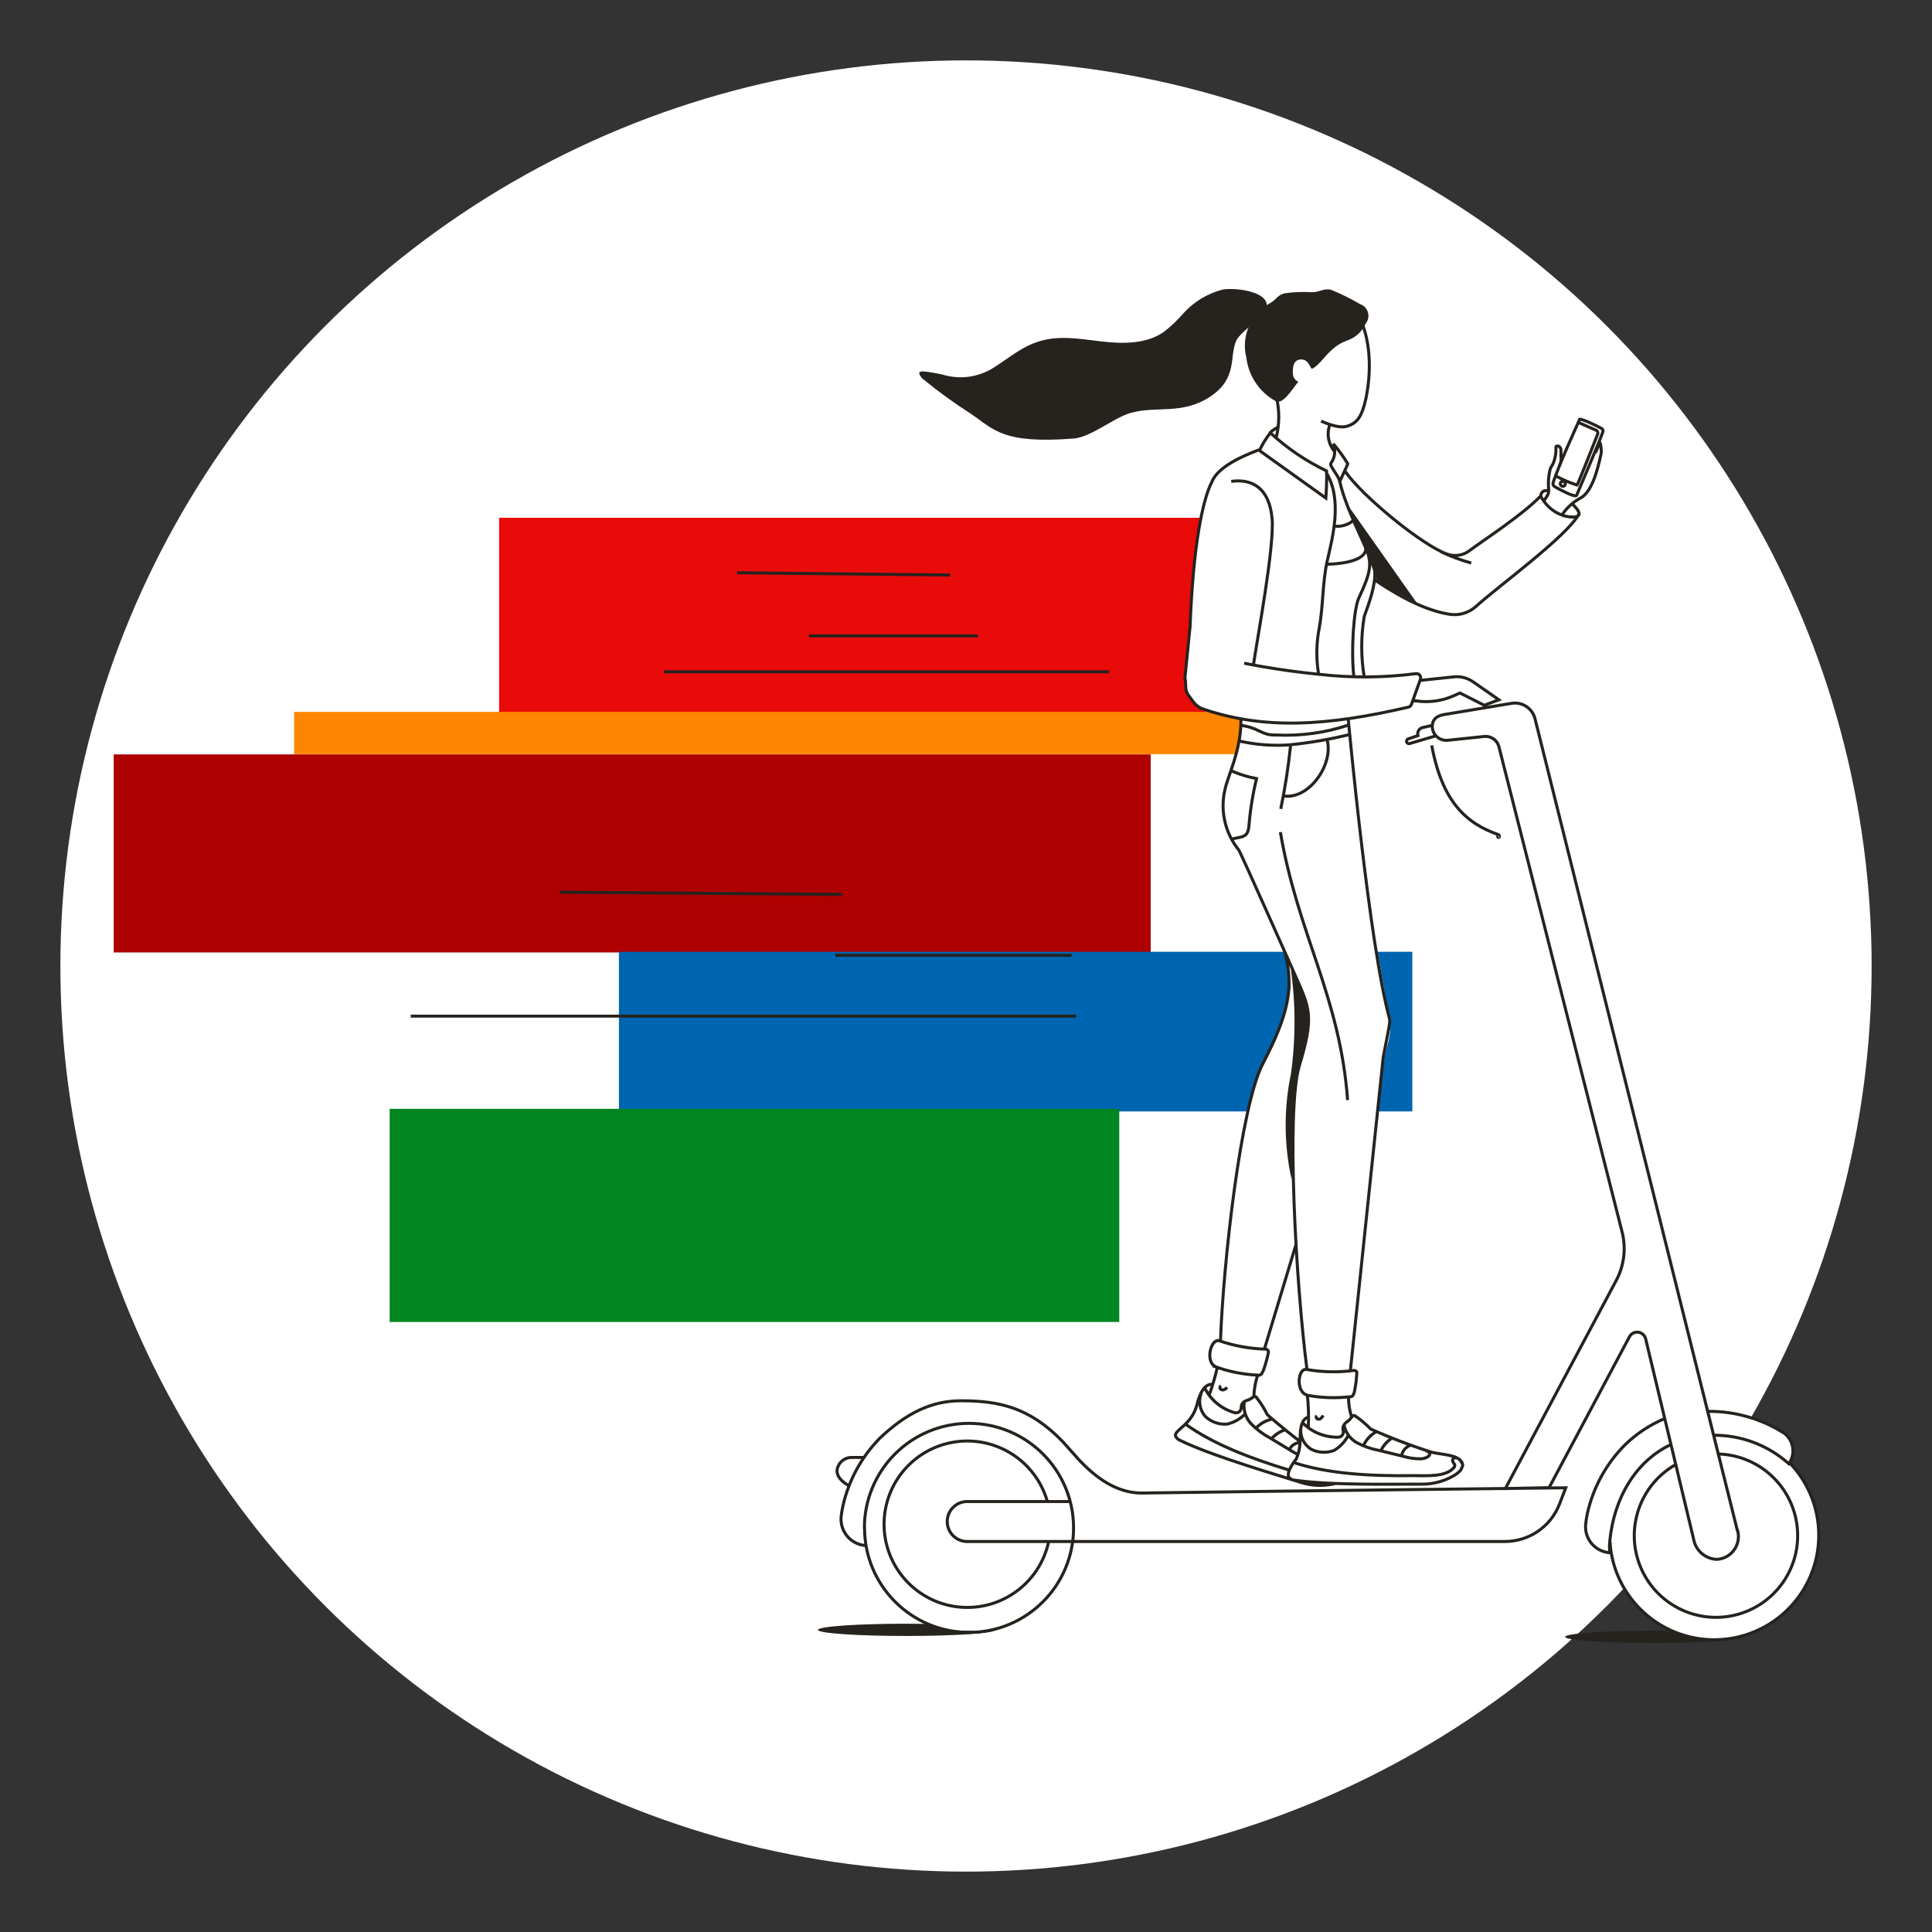
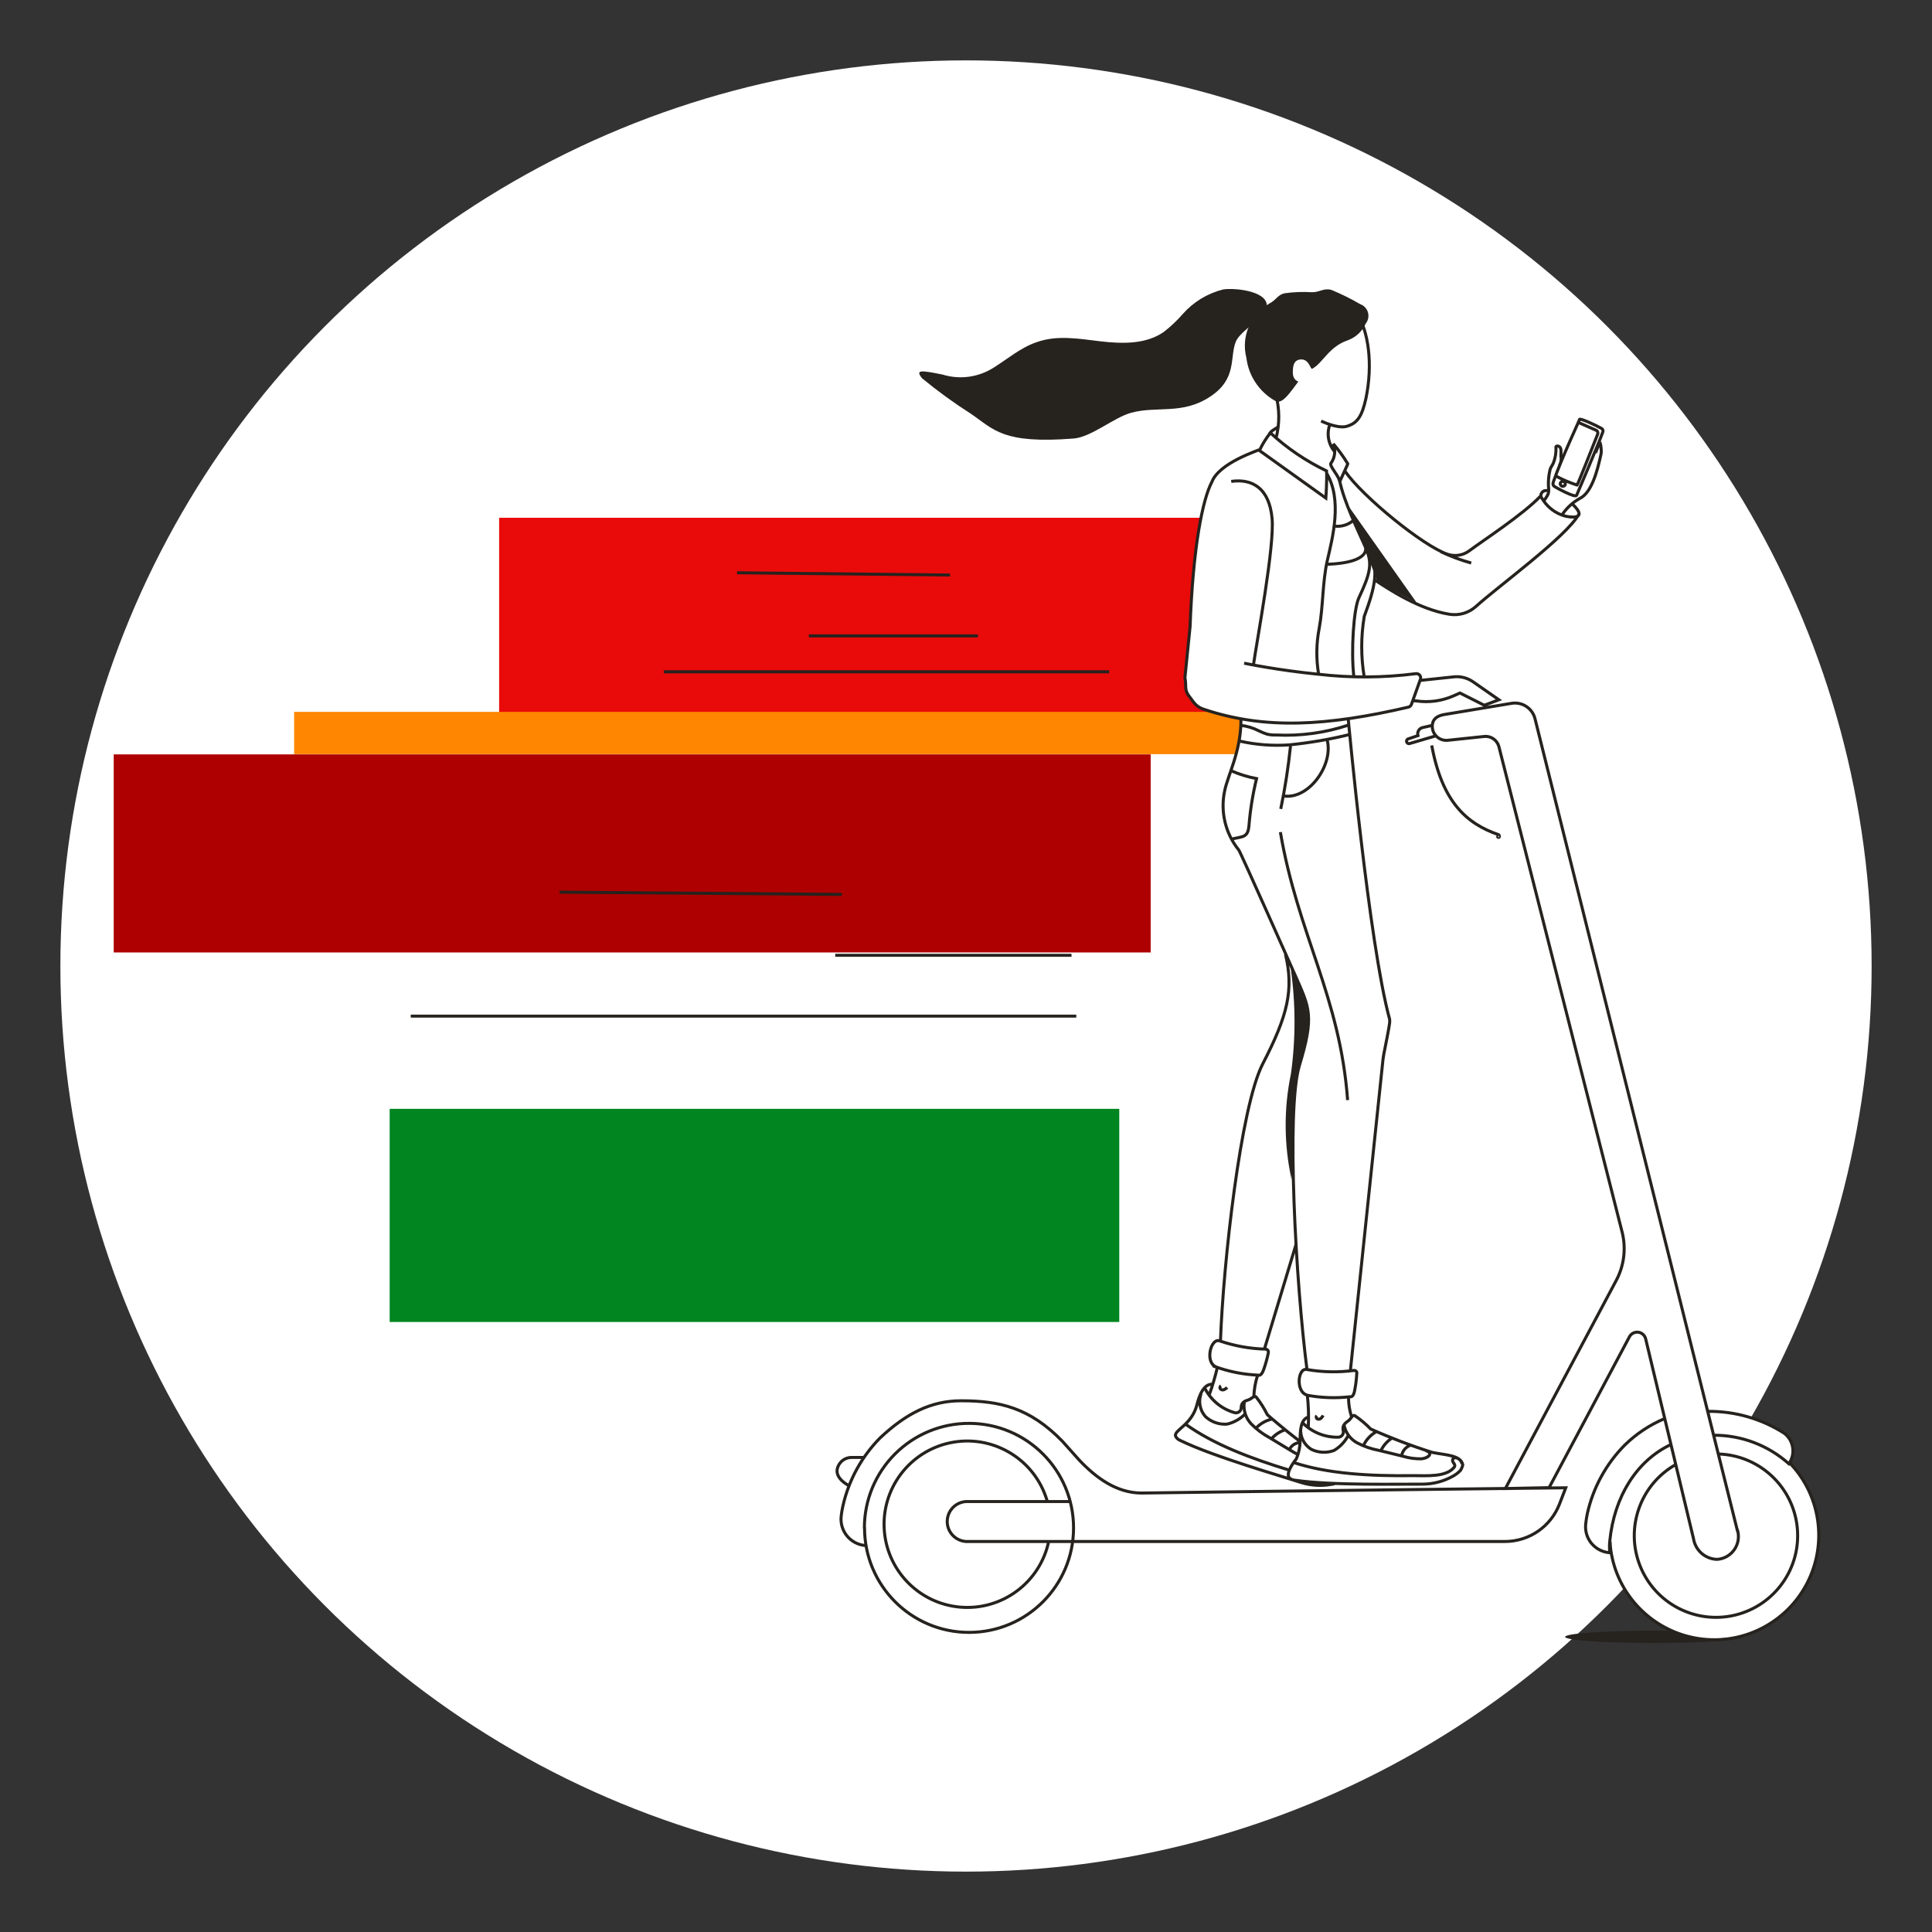
<svg xmlns="http://www.w3.org/2000/svg" width="256" height="256" viewBox="0 0 256 256" fill="none">
  <rect x="0" y="0" width="256" height="256" fill="#333333" stroke="none" />
  <g id="scooter_girl_mass">
    <circle id="darkmodeMask" cx="128" cy="128" r="120" fill="white" />
    <g id="stripes">
      <rect id="Rectangle" x="66.137" y="68.606" width="108.568" height="25.802" fill="#E90A0A" />
      <rect id="Rectangle_2" x="38.975" y="94.327" width="137.403" height="5.604" fill="#FF8600" />
      <rect id="Rectangle_3" x="15.068" y="99.961" width="137.403" height="26.245" fill="#AE0000" />
-       <rect id="Rectangle_4" x="82.011" y="126.115" width="105.131" height="21.155" fill="#0065B1" />
      <rect id="Rectangle_5" x="51.633" y="146.928" width="96.675" height="28.241" fill="#008520" />
    </g>
    <g id="whiteFill">
      <g id="Group">
        <path id="Path" d="M237.082 193.844C237.899 192.564 237.611 190.872 236.417 189.934C233.407 188.016 229.908 187.005 226.338 187.021L203.449 95.305C203.123 93.888 201.748 92.973 200.315 93.218L191.466 94.69C190.458 94.851 189.813 95.315 189.823 96.282V96.514L189.692 96.181L188.573 96.433C188.333 96.472 188.121 96.613 187.991 96.82C187.862 97.026 187.828 97.278 187.898 97.512L186.608 97.945C186.447 98.002 186.355 98.172 186.396 98.338C186.419 98.424 186.477 98.496 186.555 98.538C186.633 98.58 186.725 98.588 186.809 98.56C187.686 98.278 190.256 97.552 190.246 97.552V97.441C190.64 97.943 191.265 98.206 191.899 98.137L196.707 97.633C197.633 97.509 198.503 98.105 198.722 99.013L215.06 163.376C215.58 165.517 215.293 167.774 214.254 169.716L199.579 197.362L173.979 197.634C164.908 197.725 156.009 198.178 150.566 197.705C148.938 197.678 147.36 197.134 146.061 196.152C141.022 192.695 138.714 185.681 127.526 185.63C122.749 185.63 117.447 188.865 114.313 193.179H112.781C111.993 193.18 111.291 193.677 111.027 194.419C110.78 195.51 111.425 196.605 112.499 196.918C111.781 198.378 111.399 199.979 111.38 201.605C111.622 205.405 114.615 204.105 114.746 204.891C115.928 211.626 121.851 216.488 128.687 216.335C135.523 216.181 141.222 211.057 142.1 204.276H199.367C202.576 204.277 205.453 202.301 206.604 199.307L207.39 197.291H205.264L215.897 177.194C216.117 176.756 216.59 176.505 217.076 176.566C217.563 176.627 217.958 176.988 218.064 177.466L220.593 188.019C218.624 188.835 216.828 190.018 215.302 191.506C212.825 194.002 211.102 197.146 210.333 200.577C210.238 201.013 210.168 201.454 210.121 201.897C209.997 202.829 210.259 203.771 210.848 204.504C211.436 205.238 212.299 205.698 213.236 205.778C213.326 205.837 213.41 205.905 213.488 205.979C214.563 211.797 219.218 216.287 225.07 217.153C230.922 218.019 236.678 215.068 239.392 209.812C242.105 204.555 241.177 198.154 237.082 193.885V193.844Z" fill="white" />
-         <path id="Shape" fill-rule="evenodd" clip-rule="evenodd" d="M187.213 92.865L187.031 93.359C187.014 93.566 186.887 93.747 186.699 93.833C183.826 94.498 181.125 95.022 178.555 95.385C179.71 108.756 181.601 122.053 184.219 135.216C184.281 136.353 184.144 137.492 183.816 138.583C183.568 139.53 183.386 140.493 183.272 141.465C183.223 142.175 183.134 142.713 183.017 143.427C182.989 143.595 182.96 143.773 182.929 143.965C182.71 145.505 182.569 147.285 182.419 149.179C182.244 151.387 182.056 153.748 181.72 156.059C181.463 157.842 181.236 160.157 181.015 162.413C180.811 164.492 180.612 166.52 180.399 168.033C179.76 172.618 179.426 176.814 179.227 179.324C179.109 180.808 179.038 181.702 178.978 181.74C178.871 181.807 179.057 181.785 179.246 181.763C179.343 181.751 179.441 181.74 179.502 181.74C179.651 181.736 179.789 181.818 179.855 181.951C179.874 182.034 179.874 182.121 179.855 182.203C179.819 182.88 179.738 183.553 179.613 184.219C179.455 185.268 179.127 185.24 178.997 185.229C178.986 185.228 178.976 185.227 178.968 185.227H178.515C178.636 186.149 178.805 187.064 179.019 187.968C179.16 187.797 179.311 187.646 179.482 187.737C180.241 188.249 180.944 188.841 181.579 189.5C184.242 190.69 186.971 191.727 189.752 192.605C190.108 192.678 190.481 192.736 190.851 192.793C192.253 193.011 193.609 193.221 193.784 194.258C193.725 194.515 193.623 194.76 193.482 194.983C193.168 195.315 192.8 195.591 192.393 195.8C191.198 196.449 189.862 196.795 188.503 196.808C187.984 196.802 187.208 196.806 186.259 196.81C183.819 196.822 180.234 196.84 176.932 196.717C176.884 196.731 176.835 196.749 176.786 196.767C176.661 196.811 176.532 196.858 176.388 196.858C175.046 197.114 173.661 197.034 172.357 196.626C171.854 196.462 171.093 196.228 170.162 195.942C166.406 194.788 159.877 192.781 156.331 191.053C156.06 190.954 155.837 190.755 155.706 190.498C155.414 189.662 157.339 188.422 157.339 188.422C157.882 187.8 158.29 187.073 158.539 186.285C158.57 186.197 158.602 186.099 158.637 185.996C158.973 184.994 159.5 183.423 160.706 183.614L161.27 181.327C161.205 181.311 161.141 181.291 161.078 181.266C159.567 180.651 160.403 177.426 161.582 177.859C161.813 177.945 161.837 176.356 161.86 174.753C161.885 173.134 161.909 171.5 162.147 171.56C162.185 166.135 162.8 160.73 163.981 155.434C164.223 154.19 164.429 152.874 164.638 151.537C165.065 148.803 165.507 145.978 166.299 143.481C166.723 142.187 167.354 141.047 167.953 139.963C168.493 138.987 169.008 138.057 169.323 137.101C170.118 135.063 170.686 132.944 171.016 130.782C170.567 126.355 170.261 125.884 169.701 125.023C169.418 124.588 169.071 124.054 168.607 122.86C167.62 120.33 165.886 116.44 164.384 113.416C164.143 112.928 163.902 112.582 163.671 112.251C163.421 111.892 163.183 111.551 162.973 111.068C162.653 110.004 162.387 108.924 162.177 107.832C161.742 106.658 162.451 104.492 163.176 102.28C163.34 101.778 163.506 101.273 163.659 100.777C164.485 98.096 164.596 95.365 164.364 95.365C162.677 95.07 161.015 94.642 159.395 94.085C158.889 93.914 158.449 93.59 158.135 93.158L157.561 92.382C157.366 92.144 157.228 91.865 157.158 91.565C157.118 91.415 157.113 91.209 157.107 90.973C157.1 90.669 157.092 90.314 157.007 89.963L157.692 83.16C158.095 72.396 159.375 66.278 160.575 64.01C161.387 61.873 165.12 60.412 166.43 59.899C166.696 59.795 166.862 59.73 166.884 59.706V59.837C167.273 59.013 167.761 58.238 168.335 57.529C168.337 57.532 168.352 57.509 168.378 57.469C168.525 57.244 169.021 56.482 169.424 56.824C169.617 55.703 169.579 54.554 169.313 53.448C169.302 53.386 169.098 53.251 168.782 53.042C168.479 52.842 168.074 52.574 167.64 52.238C166.501 51.351 165.18 49.789 165.1 45.536C165.08 44.387 168.224 46.916 171.248 49.749C171.22 49.251 171.31 48.754 171.51 48.297C171.55 48.207 171.802 47.763 172.115 47.763C172.509 47.688 172.914 47.817 173.193 48.106L179.775 41.535C181.397 44.024 181.972 48.398 181.034 52.934C180.5 55.322 179.764 56.239 178.484 56.632C177.641 56.891 176.955 56.63 176.559 56.479C176.355 56.401 176.227 56.352 176.197 56.421C175.602 57.721 176.025 59.132 176.317 59.142C176.61 59.152 176.751 59.092 176.69 58.95C177.397 59.775 178.038 60.655 178.605 61.581L178.132 62.589C178.061 62.73 187.112 72.355 192.484 73.585C193.965 73.918 195.407 72.92 198.36 70.279C198.563 70.099 198.947 69.873 199.437 69.584C200.672 68.857 202.584 67.732 203.984 65.935C204.231 65.617 204.454 65.28 204.649 64.927C204.731 64.783 204.845 64.86 204.952 64.932C205.054 65.001 205.149 65.065 205.203 64.927C205.289 64.299 205.309 63.664 205.264 63.032C205.218 62.392 205.424 61.759 205.838 61.269C205.924 61.19 205.959 60.827 205.998 60.416C206.059 59.771 206.131 59.008 206.433 59.051C206.957 59.124 206.866 59.919 206.82 60.312C206.803 60.462 206.792 60.553 206.826 60.523C206.938 60.423 207.042 60.315 207.138 60.2C207.667 59.393 208.1 58.528 208.428 57.62C209.044 56.135 209.232 55.615 209.525 55.547C209.755 55.494 210.05 55.72 210.666 55.977C212.611 56.801 212.549 56.928 212.312 57.416C212.189 57.668 212.019 58.016 212.057 58.608C212.17 59.509 212.153 60.422 212.006 61.319C211.635 62.824 210.948 64.233 209.991 65.451C209.567 65.774 208.307 66.923 208.307 66.923C209.618 67.528 208.973 68.535 208.973 68.535L202.159 75.117L193.925 81.335C187.495 81.053 182.052 76.729 182.052 76.729C181.827 78.412 181.397 80.06 180.772 81.638C180.318 84.306 180.318 87.032 180.772 89.701C183.041 89.754 185.311 89.612 187.555 89.278C187.755 89.243 187.958 89.318 188.087 89.474C188.217 89.63 188.252 89.844 188.18 90.033L188.13 90.164L192.504 89.701C193.425 89.573 194.362 89.788 195.135 90.305L198.612 92.724L196.677 93.45L193.451 91.827L192.635 92.19C191.055 92.894 189.305 93.129 187.596 92.865H187.213ZM172.226 190.992V190.911C172.228 190.822 172.23 190.725 172.232 190.622C172.251 189.563 172.28 187.887 173.465 187.666L173.183 184.814C171.661 184.391 172.226 181.286 173.183 181.367C173.183 181.367 172.83 177.255 172.407 173.546C171.903 169.141 171.722 164.918 171.722 164.918C171.112 167.408 170.324 169.85 169.363 172.225C169.295 172.538 169.084 173.235 168.834 174.061C168.237 176.034 167.416 178.746 167.771 178.746C167.918 178.77 168.039 178.876 168.083 179.019C168.103 179.105 168.103 179.194 168.083 179.281C167.94 179.963 167.755 180.637 167.529 181.296C167.214 182.284 166.9 182.224 166.771 182.199C166.755 182.196 166.742 182.193 166.733 182.193H166.622C166.607 182.25 166.588 182.319 166.567 182.397C166.357 183.161 165.903 184.816 166.46 185.136C166.921 185.4 167.319 186.223 167.633 186.874C167.739 187.093 167.836 187.292 167.922 187.444C167.992 187.555 170.21 189.45 172.226 190.992Z" fill="white" />
+         <path id="Shape" fill-rule="evenodd" clip-rule="evenodd" d="M187.213 92.865L187.031 93.359C187.014 93.566 186.887 93.747 186.699 93.833C183.826 94.498 181.125 95.022 178.555 95.385C179.71 108.756 181.601 122.053 184.219 135.216C184.281 136.353 184.144 137.492 183.816 138.583C183.568 139.53 183.386 140.493 183.272 141.465C183.223 142.175 183.134 142.713 183.017 143.427C182.989 143.595 182.96 143.773 182.929 143.965C182.71 145.505 182.569 147.285 182.419 149.179C182.244 151.387 182.056 153.748 181.72 156.059C181.463 157.842 181.236 160.157 181.015 162.413C180.811 164.492 180.612 166.52 180.399 168.033C179.76 172.618 179.426 176.814 179.227 179.324C179.109 180.808 179.038 181.702 178.978 181.74C178.871 181.807 179.057 181.785 179.246 181.763C179.343 181.751 179.441 181.74 179.502 181.74C179.651 181.736 179.789 181.818 179.855 181.951C179.874 182.034 179.874 182.121 179.855 182.203C179.819 182.88 179.738 183.553 179.613 184.219C179.455 185.268 179.127 185.24 178.997 185.229C178.986 185.228 178.976 185.227 178.968 185.227H178.515C178.636 186.149 178.805 187.064 179.019 187.968C179.16 187.797 179.311 187.646 179.482 187.737C180.241 188.249 180.944 188.841 181.579 189.5C184.242 190.69 186.971 191.727 189.752 192.605C190.108 192.678 190.481 192.736 190.851 192.793C192.253 193.011 193.609 193.221 193.784 194.258C193.725 194.515 193.623 194.76 193.482 194.983C193.168 195.315 192.8 195.591 192.393 195.8C191.198 196.449 189.862 196.795 188.503 196.808C187.984 196.802 187.208 196.806 186.259 196.81C183.819 196.822 180.234 196.84 176.932 196.717C176.884 196.731 176.835 196.749 176.786 196.767C176.661 196.811 176.532 196.858 176.388 196.858C171.854 196.462 171.093 196.228 170.162 195.942C166.406 194.788 159.877 192.781 156.331 191.053C156.06 190.954 155.837 190.755 155.706 190.498C155.414 189.662 157.339 188.422 157.339 188.422C157.882 187.8 158.29 187.073 158.539 186.285C158.57 186.197 158.602 186.099 158.637 185.996C158.973 184.994 159.5 183.423 160.706 183.614L161.27 181.327C161.205 181.311 161.141 181.291 161.078 181.266C159.567 180.651 160.403 177.426 161.582 177.859C161.813 177.945 161.837 176.356 161.86 174.753C161.885 173.134 161.909 171.5 162.147 171.56C162.185 166.135 162.8 160.73 163.981 155.434C164.223 154.19 164.429 152.874 164.638 151.537C165.065 148.803 165.507 145.978 166.299 143.481C166.723 142.187 167.354 141.047 167.953 139.963C168.493 138.987 169.008 138.057 169.323 137.101C170.118 135.063 170.686 132.944 171.016 130.782C170.567 126.355 170.261 125.884 169.701 125.023C169.418 124.588 169.071 124.054 168.607 122.86C167.62 120.33 165.886 116.44 164.384 113.416C164.143 112.928 163.902 112.582 163.671 112.251C163.421 111.892 163.183 111.551 162.973 111.068C162.653 110.004 162.387 108.924 162.177 107.832C161.742 106.658 162.451 104.492 163.176 102.28C163.34 101.778 163.506 101.273 163.659 100.777C164.485 98.096 164.596 95.365 164.364 95.365C162.677 95.07 161.015 94.642 159.395 94.085C158.889 93.914 158.449 93.59 158.135 93.158L157.561 92.382C157.366 92.144 157.228 91.865 157.158 91.565C157.118 91.415 157.113 91.209 157.107 90.973C157.1 90.669 157.092 90.314 157.007 89.963L157.692 83.16C158.095 72.396 159.375 66.278 160.575 64.01C161.387 61.873 165.12 60.412 166.43 59.899C166.696 59.795 166.862 59.73 166.884 59.706V59.837C167.273 59.013 167.761 58.238 168.335 57.529C168.337 57.532 168.352 57.509 168.378 57.469C168.525 57.244 169.021 56.482 169.424 56.824C169.617 55.703 169.579 54.554 169.313 53.448C169.302 53.386 169.098 53.251 168.782 53.042C168.479 52.842 168.074 52.574 167.64 52.238C166.501 51.351 165.18 49.789 165.1 45.536C165.08 44.387 168.224 46.916 171.248 49.749C171.22 49.251 171.31 48.754 171.51 48.297C171.55 48.207 171.802 47.763 172.115 47.763C172.509 47.688 172.914 47.817 173.193 48.106L179.775 41.535C181.397 44.024 181.972 48.398 181.034 52.934C180.5 55.322 179.764 56.239 178.484 56.632C177.641 56.891 176.955 56.63 176.559 56.479C176.355 56.401 176.227 56.352 176.197 56.421C175.602 57.721 176.025 59.132 176.317 59.142C176.61 59.152 176.751 59.092 176.69 58.95C177.397 59.775 178.038 60.655 178.605 61.581L178.132 62.589C178.061 62.73 187.112 72.355 192.484 73.585C193.965 73.918 195.407 72.92 198.36 70.279C198.563 70.099 198.947 69.873 199.437 69.584C200.672 68.857 202.584 67.732 203.984 65.935C204.231 65.617 204.454 65.28 204.649 64.927C204.731 64.783 204.845 64.86 204.952 64.932C205.054 65.001 205.149 65.065 205.203 64.927C205.289 64.299 205.309 63.664 205.264 63.032C205.218 62.392 205.424 61.759 205.838 61.269C205.924 61.19 205.959 60.827 205.998 60.416C206.059 59.771 206.131 59.008 206.433 59.051C206.957 59.124 206.866 59.919 206.82 60.312C206.803 60.462 206.792 60.553 206.826 60.523C206.938 60.423 207.042 60.315 207.138 60.2C207.667 59.393 208.1 58.528 208.428 57.62C209.044 56.135 209.232 55.615 209.525 55.547C209.755 55.494 210.05 55.72 210.666 55.977C212.611 56.801 212.549 56.928 212.312 57.416C212.189 57.668 212.019 58.016 212.057 58.608C212.17 59.509 212.153 60.422 212.006 61.319C211.635 62.824 210.948 64.233 209.991 65.451C209.567 65.774 208.307 66.923 208.307 66.923C209.618 67.528 208.973 68.535 208.973 68.535L202.159 75.117L193.925 81.335C187.495 81.053 182.052 76.729 182.052 76.729C181.827 78.412 181.397 80.06 180.772 81.638C180.318 84.306 180.318 87.032 180.772 89.701C183.041 89.754 185.311 89.612 187.555 89.278C187.755 89.243 187.958 89.318 188.087 89.474C188.217 89.63 188.252 89.844 188.18 90.033L188.13 90.164L192.504 89.701C193.425 89.573 194.362 89.788 195.135 90.305L198.612 92.724L196.677 93.45L193.451 91.827L192.635 92.19C191.055 92.894 189.305 93.129 187.596 92.865H187.213ZM172.226 190.992V190.911C172.228 190.822 172.23 190.725 172.232 190.622C172.251 189.563 172.28 187.887 173.465 187.666L173.183 184.814C171.661 184.391 172.226 181.286 173.183 181.367C173.183 181.367 172.83 177.255 172.407 173.546C171.903 169.141 171.722 164.918 171.722 164.918C171.112 167.408 170.324 169.85 169.363 172.225C169.295 172.538 169.084 173.235 168.834 174.061C168.237 176.034 167.416 178.746 167.771 178.746C167.918 178.77 168.039 178.876 168.083 179.019C168.103 179.105 168.103 179.194 168.083 179.281C167.94 179.963 167.755 180.637 167.529 181.296C167.214 182.284 166.9 182.224 166.771 182.199C166.755 182.196 166.742 182.193 166.733 182.193H166.622C166.607 182.25 166.588 182.319 166.567 182.397C166.357 183.161 165.903 184.816 166.46 185.136C166.921 185.4 167.319 186.223 167.633 186.874C167.739 187.093 167.836 187.292 167.922 187.444C167.992 187.555 170.21 189.45 172.226 190.992Z" fill="white" />
      </g>
    </g>
    <path id="blackStroke" d="M186.799 98.52L186.742 98.328L186.736 98.33L186.799 98.52ZM186.386 98.298L186.192 98.346L186.193 98.35L186.386 98.298ZM186.598 97.905L186.534 97.715L186.531 97.716L186.598 97.905ZM187.888 97.472L187.952 97.661L188.135 97.6L188.08 97.414L187.888 97.472ZM188.563 96.393L188.595 96.591L188.607 96.588L188.563 96.393ZM112.781 193.119V192.919L112.776 192.919L112.781 193.119ZM111.027 194.358L111.212 194.436L111.214 194.43L111.027 194.358ZM167.912 187.424L167.733 187.513L167.738 187.523L167.743 187.532L167.912 187.424ZM166.451 185.116L166.608 184.992L166.6 184.983L166.592 184.975L166.451 185.116ZM164.596 185.993L164.428 185.884L164.423 185.892L164.419 185.9L164.596 185.993ZM164.465 186.588L164.664 186.609L164.666 186.593L164.665 186.578L164.465 186.588ZM163.548 187.172L163.613 186.983L163.603 186.98L163.548 187.172ZM158.609 186.104L158.803 186.153L158.803 186.152L158.609 186.104ZM155.777 190.317L155.588 190.383L155.593 190.395L155.599 190.407L155.777 190.317ZM156.402 190.871L156.49 190.691L156.48 190.687L156.471 190.683L156.402 190.871ZM172.427 196.445L172.365 196.635L172.368 196.636L172.427 196.445ZM176.459 196.676V196.476H176.44L176.422 196.48L176.459 196.676ZM161.724 184.058L161.579 184.196L161.588 184.205L161.724 184.058ZM162.187 184.139L162.109 183.954L162.109 183.954L162.187 184.139ZM165.785 188.664L165.64 188.802L165.642 188.804L165.785 188.664ZM168.255 190.518L168.358 190.347L168.349 190.342L168.255 190.518ZM171.057 192.212L170.953 192.383L170.954 192.383L171.057 192.212ZM159.718 187.696L159.568 187.828L159.574 187.836L159.581 187.842L159.718 187.696ZM162.59 188.704L162.606 188.904L162.621 188.902L162.635 188.899L162.59 188.704ZM178.444 56.491L178.388 56.299L178.387 56.3L178.444 56.491ZM180.994 52.792L181.189 52.836L181.19 52.833L180.994 52.792ZM175.683 65.996L175.566 66.158L175.857 66.367L175.882 66.009L175.683 65.996ZM175.773 62.398L175.973 62.383L175.964 62.267L175.86 62.217L175.773 62.398ZM168.335 57.358L168.471 57.211L168.313 57.066L168.179 57.233L168.335 57.358ZM174.806 83.23L175.002 83.269L175.002 83.266L174.806 83.23ZM180.772 81.668L180.585 81.599L180.578 81.616L180.575 81.635L180.772 81.668ZM180.974 72.617L180.791 72.698L180.791 72.699L180.974 72.617ZM180.057 79.219L179.876 79.134L179.876 79.134L180.057 79.219ZM191.819 73.444L191.755 73.633L191.756 73.633L191.819 73.444ZM194.691 72.98L194.571 72.82L194.571 72.82L194.691 72.98ZM192.01 81.386L192.044 81.189L192.043 81.188L192.01 81.386ZM195.548 80.378L195.681 80.528L195.682 80.526L195.548 80.378ZM212.379 57.237L212.194 57.162L212.191 57.171L212.379 57.237ZM212.218 56.773L212.119 56.947L212.119 56.947L212.218 56.773ZM205.878 63.708L206.066 63.776L206.067 63.774L205.878 63.708ZM205.989 64.474L206.104 64.31L206.103 64.309L205.989 64.474ZM212.319 57.408L212.507 57.475L212.507 57.475L212.319 57.408ZM206.826 60.412L206.626 60.395L206.624 60.425L206.63 60.454L206.826 60.412ZM206.826 59.535L207.025 59.518L207.024 59.503L207.02 59.489L206.826 59.535ZM206.171 59.263L206.37 59.252L206.369 59.224L206.359 59.197L206.171 59.263ZM205.828 61.359L206.01 61.443L206.014 61.433L205.828 61.359ZM205.415 62.135L205.231 62.056L205.225 62.071L205.221 62.086L205.415 62.135ZM205.213 64.887H205.413V64.876L205.412 64.866L205.213 64.887ZM209.366 66.026L209.277 65.847L209.269 65.851L209.366 66.026ZM212.148 60.15L211.952 60.106L211.952 60.108L212.148 60.15ZM211.926 58.729L212.112 58.803L212.115 58.795L212.117 58.787L211.926 58.729ZM177.577 63.698L177.555 63.896L177.702 63.913L177.761 63.777L177.577 63.698ZM178.585 61.45H178.785V61.394L178.756 61.346L178.585 61.45ZM176.67 58.809L176.822 58.679L176.484 58.883L176.67 58.809ZM176.348 61.4L176.506 61.521L176.51 61.517L176.348 61.4ZM177.487 63.688L177.29 63.726L177.319 63.87L177.464 63.886L177.487 63.688ZM208.962 64.272L208.901 64.463L208.931 64.472H208.962V64.272ZM211.694 57.539L211.509 57.463L211.508 57.466L211.694 57.539ZM211.482 57.005L211.565 56.823L211.563 56.822L211.482 57.005ZM206.745 64.05L206.551 64.004L206.548 64.014L206.547 64.024L206.745 64.05ZM207.027 64.433L206.994 64.63L206.995 64.631L207.027 64.433ZM204.649 65.028V64.828H204.617L204.587 64.838L204.649 65.028ZM204.175 65.603L204.367 65.657L204.372 65.643L204.374 65.627L204.175 65.603ZM204.508 66.318L204.341 66.429L204.342 66.429L204.508 66.318ZM207.219 68.334L207.286 68.145L207.278 68.143L207.219 68.334ZM215.302 191.466L215.162 191.323L215.16 191.325L215.302 191.466ZM210.333 200.537L210.138 200.493L210.138 200.494L210.333 200.537ZM210.122 201.857L210.32 201.884L210.321 201.878L210.122 201.857ZM213.236 205.737L213.219 205.937L213.228 205.937H213.236V205.737ZM213.307 205.737V205.937H213.531L213.505 205.715L213.307 205.737ZM213.307 205.667L213.505 205.689L213.508 205.667L213.505 205.645L213.307 205.667ZM213.307 204.175L213.505 204.197L213.506 204.195L213.307 204.175ZM237.032 193.955L236.898 194.104L237.066 194.254L237.195 194.071L237.032 193.955ZM236.437 189.924L236.56 189.766L236.553 189.76L236.545 189.755L236.437 189.924ZM213.528 205.949L213.725 205.913L213.725 205.912L213.528 205.949ZM114.555 202.452H114.755V202.369L114.696 202.31L114.555 202.452ZM128.403 188.603L128.403 188.803H128.403V188.603ZM114.535 202.432L114.335 202.431L114.335 202.514L114.393 202.573L114.535 202.432ZM128 198.964V198.764L127.988 198.765L128 198.964ZM128 204.256L127.988 204.456H128V204.256ZM199.408 204.256L199.408 204.056H199.408V204.256ZM206.644 199.287L206.458 199.215L206.458 199.215L206.644 199.287ZM207.471 197.14L207.657 197.212L207.763 196.937L207.469 196.94L207.471 197.14ZM151.272 197.836V198.036L151.275 198.036L151.272 197.836ZM142.987 193.451L142.838 193.585L142.842 193.589L142.987 193.451ZM140.79 190.992L140.939 190.859L140.933 190.853L140.79 190.992ZM127.476 185.61L127.477 185.41H127.476V185.61ZM116.641 190.508L116.505 190.362L116.499 190.367L116.641 190.508ZM111.682 199.579L111.878 199.623L111.878 199.623L111.682 199.579ZM111.461 200.899L111.659 200.922L111.659 200.922L111.461 200.899ZM172.266 190.922L172.066 190.916L172.066 190.921L172.266 190.922ZM171.762 193.32L171.915 193.448L171.934 193.426L171.945 193.4L171.762 193.32ZM170.815 195.79L170.654 195.909L170.662 195.919L170.671 195.929L170.815 195.79ZM171.58 196.132L171.61 195.935L171.599 195.933L171.588 195.932L171.58 196.132ZM188.543 196.656L188.541 196.856L188.545 196.856L188.543 196.656ZM192.433 195.648L192.342 195.47L192.338 195.473L192.433 195.648ZM193.522 194.832L193.667 194.97L193.681 194.955L193.691 194.939L193.522 194.832ZM193.824 194.106L194.019 194.151L194.028 194.112L194.021 194.073L193.824 194.106ZM189.793 192.454L189.733 192.644L189.742 192.647L189.752 192.649L189.793 192.454ZM181.619 189.349L181.475 189.488L181.502 189.516L181.537 189.532L181.619 189.349ZM179.523 187.586L179.635 187.42L179.626 187.414L179.617 187.409L179.523 187.586ZM177.991 188.997L177.802 188.928L177.8 188.936L177.798 188.944L177.991 188.997ZM177.991 189.601L178.187 189.561L178.184 189.549L177.991 189.601ZM177.295 190.438L177.299 190.238L177.292 190.238L177.295 190.438ZM172.165 141.223L171.974 141.165L171.973 141.166L172.165 141.223ZM171.601 129.189L171.784 129.109L171.783 129.108L171.601 129.189ZM164.142 112.63L164.302 112.51L164.298 112.504L164.142 112.63ZM162.268 104.819L162.463 104.86L162.464 104.857L162.268 104.819ZM167.307 140.991L167.129 140.9L167.129 140.9L167.307 140.991ZM230.209 202.794L230.015 202.843L230.052 202.994H230.209V202.794ZM203.409 95.284L203.214 95.329L203.215 95.333L203.409 95.284ZM200.275 93.198L200.308 93.395L200.309 93.395L200.275 93.198ZM191.426 94.67L191.457 94.867L191.458 94.867L191.426 94.67ZM189.783 96.262L189.583 96.264L189.583 96.265L189.783 96.262ZM191.799 98.096L191.815 98.296L191.819 98.295L191.799 98.096ZM196.606 97.592L196.627 97.791L196.633 97.791L196.606 97.592ZM198.622 98.973L198.427 99.02L198.428 99.022L198.622 98.973ZM214.96 163.336L215.154 163.289L215.153 163.287L214.96 163.336ZM214.153 169.676L213.977 169.581L213.977 169.582L214.153 169.676ZM199.469 197.241L199.292 197.147L199.132 197.448L199.473 197.441L199.469 197.241ZM205.264 197.12L205.268 197.32L205.385 197.318L205.44 197.214L205.264 197.12ZM215.897 177.154L216.073 177.248L216.075 177.244L215.897 177.154ZM218.064 177.426L217.868 177.469L217.869 177.473L218.064 177.426ZM224.403 203.903L224.601 203.871L224.6 203.864L224.598 203.856L224.403 203.903ZM227.518 206.624L227.512 206.824L227.521 206.824L227.53 206.824L227.518 206.624ZM230.239 202.794L230.432 202.741L230.391 202.594H230.239V202.794ZM198.551 110.594L198.653 110.422L198.636 110.412L198.617 110.405L198.551 110.594ZM198.652 110.916L198.824 111.019L198.829 111.01L198.834 111L198.652 110.916ZM168.557 68.697L168.358 68.715L168.358 68.715L168.557 68.697ZM166.803 96.837L166.712 97.015L166.713 97.015L166.803 96.837ZM167.892 97.28L167.831 97.471L167.839 97.473L167.846 97.475L167.892 97.28ZM169.111 97.391L169.121 97.191L169.111 97.191L169.102 97.191L169.111 97.391ZM165.493 109.415L165.692 109.433L165.692 109.431L165.493 109.415ZM166.501 103.166L166.695 103.213L166.745 103.008L166.537 102.969L166.501 103.166ZM170.835 98.701L170.848 98.901L170.855 98.9L170.835 98.701ZM173.183 184.874L173.135 184.68L173.146 185.071L173.183 184.874ZM178.888 185.076V184.876H178.876L178.865 184.877L178.888 185.076ZM179.533 184.068L179.336 184.031L179.335 184.038L179.533 184.068ZM179.775 182.052L179.58 182.007L179.576 182.024L179.575 182.042L179.775 182.052ZM179.775 181.8L179.969 181.755L179.964 181.732L179.953 181.711L179.775 181.8ZM179.422 181.589L179.416 181.389L179.406 181.389L179.395 181.39L179.422 181.589ZM173.173 181.468L173.127 181.663L173.139 181.665L173.173 181.468ZM173.223 184.864L173.272 185.058L173.27 184.67L173.223 184.864ZM161.089 181.115L160.999 180.936L160.581 181.145L161.021 181.303L161.089 181.115ZM166.703 182.214L166.694 182.414H166.703V182.214ZM167.499 181.316L167.31 181.252L167.308 181.256L167.499 181.316ZM168.053 179.301L167.858 179.255L167.857 179.26L168.053 179.301ZM168.053 179.039L168.248 178.993L168.244 178.98L168.053 179.039ZM167.741 178.767L167.773 178.569L167.759 178.567L167.745 178.567L167.741 178.767ZM161.593 177.668L161.527 177.857L161.528 177.857L161.593 177.668ZM161.109 181.105L161.198 181.284L161.59 181.088L161.186 180.92L161.109 181.105ZM174.544 188.009L174.443 188.182L174.455 188.188L174.544 188.009ZM175.017 187.948L175.148 188.1L175.149 188.099L175.017 187.948ZM179.805 191.174L179.709 191.349L179.712 191.35L179.805 191.174ZM182.708 192.181L182.755 191.987L182.744 191.985L182.708 192.181ZM185.893 192.957L185.951 192.766L185.94 192.763L185.893 192.957ZM188.342 193.3L188.346 193.5L188.356 193.5L188.342 193.3ZM173.748 192.04L173.642 192.21L173.651 192.215L173.659 192.22L173.748 192.04ZM176.771 192.191L176.841 192.379L176.858 192.373L176.873 192.363L176.771 192.191ZM187.253 195.528V195.327L187.25 195.328L187.253 195.528ZM192.726 194.368L192.886 194.488L192.902 194.466L192.912 194.442L192.726 194.368ZM193.26 193.29L193.376 193.128L193.369 193.122L193.36 193.117L193.26 193.29ZM184.139 135.085H184.339V135.058L184.331 135.032L184.139 135.085ZM184.139 135.509L184.337 135.53L184.339 135.519V135.509H184.139ZM183.373 139.621L183.176 139.582L183.176 139.583L183.373 139.621ZM183.252 140.397L183.053 140.374L183.053 140.376L183.252 140.397ZM187.596 92.865L187.626 92.668L187.611 92.665H187.596V92.865ZM192.635 92.19L192.554 92.007L192.554 92.008L192.635 92.19ZM193.452 91.827L193.542 91.649L193.457 91.606L193.37 91.645L193.452 91.827ZM196.677 93.45L196.587 93.629L196.665 93.668L196.747 93.637L196.677 93.45ZM198.612 92.724L198.682 92.912L199.039 92.778L198.726 92.56L198.612 92.724ZM195.135 90.305L195.249 90.141L195.246 90.139L195.135 90.305ZM192.504 89.701L192.525 89.9L192.532 89.899L192.504 89.701ZM160.575 63.869L160.752 63.962L160.757 63.952L160.762 63.94L160.575 63.869ZM157.692 83.019L157.892 83.039L157.892 83.026L157.692 83.019ZM157.007 89.822L156.808 89.802L156.804 89.836L156.812 89.869L157.007 89.822ZM157.158 91.424L157.353 91.379L157.351 91.373L157.158 91.424ZM157.561 92.241L157.722 92.121L157.716 92.114L157.561 92.241ZM158.136 93.017L158.298 92.899L158.296 92.898L158.136 93.017ZM159.396 93.944L159.46 93.755L159.459 93.754L159.396 93.944ZM186.608 93.702L186.564 93.507L186.563 93.507L186.608 93.702ZM187.021 93.339L187.209 93.408L187.21 93.407L187.021 93.339ZM188.211 90.023L188.024 89.953L188.022 89.956L188.211 90.023ZM187.586 89.267L187.611 89.466L187.62 89.464L187.586 89.267ZM174.685 89.338L174.708 89.139L174.704 89.139L174.685 89.338ZM190.236 97.512C190.18 97.32 190.18 97.32 190.18 97.32C190.18 97.32 190.18 97.32 190.18 97.32C190.18 97.32 190.18 97.32 190.18 97.32C190.18 97.32 190.179 97.32 190.178 97.32C190.177 97.321 190.175 97.321 190.173 97.322C190.168 97.323 190.161 97.326 190.151 97.328C190.132 97.334 190.104 97.342 190.069 97.352C189.997 97.373 189.893 97.403 189.767 97.441C189.513 97.514 189.165 97.616 188.791 97.725C188.041 97.945 187.181 98.197 186.742 98.328L186.857 98.711C187.294 98.581 188.153 98.329 188.903 98.109C189.278 98 189.625 97.898 189.879 97.825C190.005 97.787 190.109 97.757 190.181 97.736C190.216 97.726 190.244 97.718 190.263 97.712C190.273 97.71 190.28 97.707 190.285 97.706C190.287 97.705 190.289 97.705 190.29 97.704C190.291 97.704 190.291 97.704 190.292 97.704C190.292 97.704 190.292 97.704 190.292 97.704C190.292 97.704 190.292 97.704 190.292 97.704C190.292 97.704 190.292 97.704 190.236 97.512ZM186.736 98.33C186.704 98.341 186.669 98.338 186.64 98.322L186.45 98.674C186.577 98.742 186.726 98.755 186.863 98.71L186.736 98.33ZM186.64 98.322C186.61 98.306 186.588 98.278 186.579 98.246L186.193 98.35C186.231 98.489 186.324 98.606 186.45 98.674L186.64 98.322ZM186.58 98.25C186.564 98.184 186.601 98.116 186.665 98.093L186.531 97.716C186.273 97.808 186.126 98.08 186.192 98.346L186.58 98.25ZM186.662 98.094L187.952 97.661L187.824 97.282L186.534 97.715L186.662 98.094ZM188.08 97.414C188.026 97.236 188.052 97.043 188.151 96.886L187.812 96.673C187.652 96.929 187.61 97.24 187.696 97.529L188.08 97.414ZM188.151 96.886C188.25 96.728 188.412 96.62 188.595 96.591L188.531 96.196C188.234 96.244 187.972 96.418 187.812 96.673L188.151 96.886ZM188.607 96.588L189.726 96.336L189.638 95.946L188.519 96.198L188.607 96.588ZM114.404 192.919H112.781V193.319H114.404V192.919ZM112.776 192.919C111.913 192.939 111.148 193.48 110.841 194.287L111.214 194.43C111.464 193.774 112.085 193.335 112.786 193.319L112.776 192.919ZM110.843 194.281C110.483 195.141 110.921 195.85 111.389 196.31C111.625 196.543 111.88 196.724 112.074 196.846C112.172 196.908 112.255 196.955 112.315 196.987C112.344 197.004 112.368 197.016 112.385 197.024C112.393 197.029 112.4 197.032 112.404 197.034C112.407 197.035 112.408 197.036 112.41 197.037C112.41 197.037 112.411 197.038 112.411 197.038C112.412 197.038 112.412 197.038 112.412 197.038C112.412 197.038 112.412 197.038 112.412 197.038C112.412 197.038 112.412 197.038 112.499 196.858C112.586 196.678 112.586 196.678 112.586 196.678C112.586 196.678 112.586 196.678 112.586 196.678C112.586 196.678 112.586 196.678 112.586 196.678C112.586 196.678 112.585 196.678 112.585 196.677C112.584 196.677 112.583 196.677 112.582 196.676C112.578 196.674 112.573 196.672 112.566 196.668C112.553 196.661 112.532 196.65 112.506 196.636C112.453 196.607 112.377 196.564 112.288 196.508C112.109 196.395 111.879 196.231 111.669 196.025C111.245 195.608 110.947 195.068 111.212 194.436L110.843 194.281ZM172.337 190.813C171.332 190.044 170.276 189.187 169.463 188.508C169.056 188.168 168.71 187.874 168.462 187.658C168.338 187.55 168.239 187.462 168.17 187.398C168.135 187.366 168.108 187.341 168.09 187.323C168.065 187.298 168.071 187.301 168.081 187.317L167.743 187.532C167.762 187.562 167.794 187.592 167.809 187.608C167.832 187.631 167.863 187.659 167.899 187.693C167.972 187.76 168.074 187.85 168.199 187.959C168.45 188.178 168.798 188.474 169.206 188.815C170.023 189.496 171.083 190.358 172.094 191.131L172.337 190.813ZM168.091 187.335C167.68 186.505 167.182 185.719 166.608 184.992L166.294 185.24C166.851 185.946 167.334 186.707 167.733 187.513L168.091 187.335ZM166.592 184.975C166.488 184.87 166.36 184.835 166.236 184.848C166.123 184.86 166.018 184.91 165.934 184.959C165.848 185.009 165.764 185.07 165.693 185.121C165.617 185.176 165.559 185.216 165.512 185.241L165.696 185.596C165.775 185.555 165.857 185.496 165.927 185.446C166.002 185.391 166.07 185.342 166.136 185.304C166.203 185.265 166.248 185.249 166.276 185.246C166.293 185.245 166.298 185.246 166.309 185.258L166.592 184.975ZM165.512 185.241C165.465 185.265 165.402 185.288 165.314 185.317C165.231 185.345 165.13 185.377 165.028 185.419C164.822 185.503 164.591 185.634 164.428 185.884L164.764 186.102C164.863 185.949 165.01 185.858 165.18 185.789C165.266 185.754 165.351 185.726 165.44 185.697C165.524 185.669 165.617 185.637 165.696 185.596L165.512 185.241ZM164.419 185.9C164.307 186.115 164.254 186.356 164.265 186.598L164.665 186.578C164.657 186.407 164.694 186.237 164.773 186.086L164.419 185.9ZM164.266 186.567C164.25 186.717 164.167 186.851 164.04 186.932L164.255 187.27C164.485 187.123 164.635 186.88 164.664 186.609L164.266 186.567ZM164.04 186.932C163.913 187.013 163.756 187.032 163.613 186.983L163.483 187.361C163.741 187.45 164.025 187.416 164.255 187.27L164.04 186.932ZM163.603 186.98C161.987 186.514 160.633 185.406 159.855 183.915L159.5 184.1C160.329 185.688 161.771 186.868 163.493 187.364L163.603 186.98ZM160.808 183.236C160.019 183.11 159.473 183.624 159.113 184.219C158.752 184.818 158.537 185.564 158.415 186.056L158.803 186.152C158.924 185.666 159.127 184.971 159.456 184.426C159.787 183.877 160.203 183.544 160.745 183.631L160.808 183.236ZM158.415 186.055C158.081 187.386 157.333 188.198 156.688 188.789C156.374 189.076 156.056 189.335 155.851 189.561C155.645 189.788 155.476 190.062 155.588 190.383L155.966 190.251C155.932 190.154 155.958 190.038 156.147 189.83C156.336 189.621 156.614 189.398 156.958 189.084C157.628 188.47 158.442 187.594 158.803 186.153L158.415 186.055ZM155.599 190.407C155.752 190.71 156.015 190.943 156.333 191.059L156.471 190.683C156.247 190.602 156.063 190.438 155.956 190.226L155.599 190.407ZM156.314 191.051C160.756 193.216 169.854 195.814 172.365 196.635L172.489 196.255C169.942 195.422 160.898 192.84 156.49 190.691L156.314 191.051ZM172.368 196.636C173.704 197.052 175.121 197.133 176.496 196.873L176.422 196.48C175.111 196.728 173.76 196.65 172.487 196.254L172.368 196.636ZM176.459 196.876C176.672 196.876 176.88 196.787 177.006 196.745L176.879 196.366C176.703 196.425 176.588 196.476 176.459 196.476V196.876ZM160.44 184.831C160.865 183.646 161.221 182.437 161.505 181.21L161.115 181.12C160.835 182.332 160.484 183.525 160.064 184.696L160.44 184.831ZM161.684 183.462C161.559 183.534 161.474 183.66 161.453 183.803L161.849 183.86C161.852 183.838 161.865 183.819 161.884 183.808L161.684 183.462ZM161.453 183.803C161.433 183.947 161.479 184.091 161.579 184.196L161.868 183.92C161.853 183.904 161.846 183.882 161.849 183.86L161.453 183.803ZM161.588 184.205C161.771 184.374 162.036 184.42 162.266 184.323L162.109 183.954C162.025 183.99 161.927 183.973 161.859 183.911L161.588 184.205ZM162.265 184.323C162.449 184.245 162.614 184.128 162.748 183.981L162.453 183.711C162.357 183.816 162.24 183.899 162.109 183.954L162.265 184.323ZM166.441 182.183C166.132 183.15 165.962 184.157 165.938 185.172L166.338 185.182C166.361 184.204 166.525 183.236 166.822 182.305L166.441 182.183ZM164.67 185.795C164.521 186.892 164.878 187.998 165.64 188.802L165.93 188.526C165.252 187.811 164.934 186.826 165.066 185.849L164.67 185.795ZM165.642 188.804C166.38 189.559 167.23 190.196 168.16 190.695L168.349 190.342C167.454 189.863 166.638 189.25 165.928 188.524L165.642 188.804ZM168.151 190.69L170.953 192.383L171.16 192.04L168.358 190.347L168.151 190.69ZM170.954 192.383C171.255 192.564 171.563 192.749 171.882 192.913L172.065 192.558C171.76 192.4 171.463 192.222 171.159 192.04L170.954 192.383ZM158.955 184.605C158.556 185.711 158.791 186.946 159.568 187.828L159.868 187.564C159.188 186.791 158.982 185.709 159.331 184.741L158.955 184.605ZM159.581 187.842C160.396 188.604 161.493 188.989 162.606 188.904L162.575 188.505C161.574 188.582 160.587 188.236 159.854 187.55L159.581 187.842ZM162.635 188.899C163.546 188.688 164.381 188.231 165.048 187.577L164.768 187.291C164.153 187.894 163.384 188.315 162.545 188.509L162.635 188.899ZM156.981 188.876C160.678 191.548 165.673 193.44 170.847 195.013L170.964 194.631C165.797 193.06 160.855 191.182 157.215 188.552L156.981 188.876ZM168.589 187.823C167.638 188.011 166.778 188.514 166.147 189.249L166.451 189.51C167.024 188.842 167.804 188.386 168.666 188.215L168.589 187.823ZM170.27 189.249C169.541 189.48 168.885 189.899 168.369 190.464L168.664 190.734C169.133 190.221 169.729 189.841 170.391 189.631L170.27 189.249ZM172.317 190.953C171.652 190.95 171.04 191.311 170.72 191.894L171.07 192.086C171.32 191.632 171.797 191.351 172.315 191.353L172.317 190.953ZM171.54 164.83L167.337 178.739L167.72 178.855L171.923 164.946L171.54 164.83ZM176.029 56.17C175.542 57.485 175.811 58.961 176.731 60.019L177.033 59.757C176.209 58.809 175.968 57.487 176.404 56.309L176.029 56.17ZM169.264 58.155C169.769 56.242 169.769 54.231 169.264 52.318L168.878 52.42C169.365 54.266 169.365 56.207 168.878 58.053L169.264 58.155ZM174.976 55.978C176.836 56.812 177.929 56.855 178.502 56.683L178.387 56.3C177.951 56.43 176.968 56.433 175.139 55.613L174.976 55.978ZM178.5 56.683C179.247 56.466 179.793 56.115 180.217 55.496C180.632 54.888 180.921 54.035 181.189 52.836L180.799 52.749C180.533 53.939 180.257 54.728 179.887 55.27C179.524 55.799 179.063 56.103 178.388 56.299L178.5 56.683ZM181.19 52.833C182.133 48.268 181.563 43.834 179.902 41.284L179.567 41.503C181.15 43.932 181.729 48.246 180.798 52.752L181.19 52.833ZM166.767 59.859L175.566 66.158L175.799 65.833L167 59.534L166.767 59.859ZM175.683 65.996C175.882 66.009 175.882 66.009 175.882 66.009C175.882 66.009 175.882 66.009 175.882 66.009C175.882 66.009 175.882 66.009 175.882 66.009C175.882 66.009 175.882 66.008 175.882 66.007C175.882 66.006 175.882 66.004 175.883 66.002C175.883 65.997 175.883 65.99 175.884 65.981C175.885 65.963 175.887 65.935 175.889 65.9C175.894 65.83 175.9 65.729 175.908 65.604C175.923 65.354 175.941 65.009 175.958 64.629C175.991 63.871 176.014 62.961 175.973 62.383L175.574 62.412C175.613 62.963 175.591 63.852 175.558 64.611C175.542 64.989 175.523 65.332 175.508 65.58C175.501 65.704 175.495 65.805 175.49 65.874C175.488 65.909 175.486 65.936 175.485 65.954C175.484 65.963 175.484 65.97 175.483 65.975C175.483 65.977 175.483 65.979 175.483 65.98C175.483 65.981 175.483 65.981 175.483 65.981C175.483 65.981 175.483 65.982 175.483 65.982C175.483 65.982 175.483 65.982 175.483 65.982C175.483 65.982 175.483 65.982 175.683 65.996ZM175.86 62.217C173.161 60.926 170.671 59.238 168.471 57.211L168.2 57.505C170.429 59.559 172.952 61.269 175.687 62.578L175.86 62.217ZM168.179 57.233C167.593 57.963 167.097 58.762 166.702 59.612L167.065 59.781C167.446 58.96 167.925 58.189 168.491 57.483L168.179 57.233ZM174.912 89.245C174.583 87.263 174.614 85.239 175.002 83.269L174.61 83.192C174.212 85.209 174.181 87.282 174.518 89.31L174.912 89.245ZM175.002 83.266C175.272 81.797 175.376 80.274 175.494 78.767C175.612 77.256 175.745 75.76 176.069 74.324L175.679 74.236C175.348 75.703 175.214 77.226 175.095 78.736C174.976 80.25 174.874 81.75 174.609 83.194L175.002 83.266ZM176.069 74.324C176.395 72.881 176.919 70.847 177.08 68.726C177.242 66.605 177.044 64.365 175.903 62.514L175.563 62.724C176.639 64.471 176.84 66.611 176.681 68.695C176.523 70.78 176.008 72.777 175.679 74.236L176.069 74.324ZM180.969 89.698C180.523 87.051 180.523 84.348 180.969 81.701L180.575 81.635C180.121 84.326 180.121 87.073 180.575 89.764L180.969 89.698ZM180.96 81.737C181.65 79.869 182.208 78.186 182.347 76.689C182.487 75.182 182.202 73.847 181.195 72.697L180.894 72.961C181.811 74.008 182.081 75.224 181.949 76.652C181.815 78.09 181.276 79.728 180.585 81.599L180.96 81.737ZM177.311 63.739C177.921 66.638 179.72 70.266 180.791 72.698L181.157 72.537C180.071 70.07 178.302 66.502 177.703 63.656L177.311 63.739ZM180.791 72.699C181.228 73.68 181.376 74.468 181.236 75.409C181.093 76.363 180.652 77.485 179.876 79.134L180.238 79.304C181.014 77.657 181.479 76.486 181.632 75.468C181.786 74.435 181.617 73.57 181.157 72.536L180.791 72.699ZM179.876 79.134C179.689 79.532 179.533 80.182 179.407 80.967C179.28 81.759 179.181 82.707 179.116 83.711C178.987 85.719 178.995 87.97 179.193 89.674L179.59 89.627C179.396 87.955 179.388 85.73 179.516 83.737C179.58 82.741 179.677 81.806 179.802 81.031C179.927 80.249 180.077 79.647 180.238 79.304L179.876 79.134ZM178.098 62.602C179.244 64.264 181.838 66.746 184.54 68.941C185.894 70.041 187.281 71.074 188.535 71.9C189.784 72.724 190.915 73.353 191.755 73.633L191.882 73.254C191.094 72.991 189.999 72.387 188.755 71.566C187.514 70.749 186.139 69.724 184.793 68.631C182.095 66.439 179.539 63.987 178.427 62.375L178.098 62.602ZM191.756 73.633C192.793 73.978 193.934 73.794 194.811 73.14L194.571 72.82C193.8 73.396 192.795 73.558 191.882 73.254L191.756 73.633ZM194.811 73.14C195.766 72.428 197.512 71.252 199.346 69.922C201.168 68.602 203.061 67.141 204.259 65.892L203.97 65.615C202.8 66.835 200.934 68.278 199.112 69.598C197.303 70.909 195.521 72.111 194.571 72.82L194.811 73.14ZM182.043 77.007C183.921 78.242 187.927 80.92 191.978 81.583L192.043 81.188C188.091 80.541 184.155 77.918 182.263 76.673L182.043 77.007ZM191.976 81.583C193.307 81.812 194.671 81.424 195.681 80.528L195.415 80.228C194.496 81.044 193.256 81.398 192.044 81.189L191.976 81.583ZM195.682 80.526C197.19 79.164 200.157 76.877 202.988 74.533C204.399 73.364 205.772 72.183 206.903 71.103C208.029 70.028 208.929 69.038 209.378 68.252L209.031 68.053C208.613 68.784 207.751 69.739 206.627 70.814C205.506 71.884 204.141 73.058 202.733 74.225C199.924 76.551 196.929 78.861 195.414 80.23L195.682 80.526ZM212.565 57.312C212.672 57.046 212.566 56.742 212.317 56.6L212.119 56.947C212.194 56.99 212.226 57.082 212.194 57.162L212.565 57.312ZM212.317 56.6C211.895 56.358 211.167 56.004 210.54 55.737C210.227 55.603 209.933 55.488 209.712 55.419C209.604 55.385 209.502 55.359 209.421 55.35C209.383 55.345 209.331 55.342 209.279 55.355C209.227 55.367 209.124 55.412 209.099 55.535L209.491 55.613C209.472 55.711 209.39 55.739 209.372 55.744C209.355 55.748 209.352 55.744 209.376 55.747C209.418 55.752 209.49 55.769 209.593 55.801C209.795 55.864 210.074 55.972 210.383 56.105C211.001 56.368 211.714 56.715 212.119 56.947L212.317 56.6ZM209.099 55.535C209.101 55.524 209.103 55.522 209.097 55.538C209.092 55.55 209.086 55.568 209.076 55.591C209.057 55.637 209.03 55.701 208.995 55.781C208.926 55.941 208.827 56.163 208.706 56.435C208.464 56.976 208.135 57.712 207.774 58.532C207.054 60.173 206.206 62.162 205.69 63.642L206.067 63.774C206.578 62.31 207.42 60.334 208.14 58.693C208.5 57.874 208.829 57.14 209.071 56.598C209.192 56.327 209.292 56.103 209.362 55.94C209.398 55.859 209.426 55.792 209.447 55.742C209.457 55.717 209.466 55.694 209.472 55.676C209.478 55.661 209.487 55.637 209.491 55.613L209.099 55.535ZM205.69 63.639C205.632 63.8 205.57 63.978 205.579 64.15C205.589 64.347 205.688 64.509 205.876 64.638L206.103 64.309C205.999 64.237 205.981 64.182 205.979 64.13C205.975 64.052 206.004 63.949 206.066 63.776L205.69 63.639ZM205.875 64.638C205.911 64.663 206.108 64.776 206.368 64.917C206.634 65.061 206.983 65.243 207.335 65.41C207.685 65.576 208.046 65.731 208.335 65.819C208.478 65.862 208.618 65.893 208.736 65.895C208.837 65.896 209.019 65.876 209.095 65.703L208.729 65.542C208.759 65.473 208.82 65.496 208.742 65.495C208.68 65.494 208.583 65.476 208.451 65.436C208.191 65.358 207.852 65.213 207.506 65.049C207.163 64.886 206.821 64.707 206.558 64.565C206.427 64.494 206.316 64.432 206.235 64.386C206.195 64.363 206.162 64.344 206.138 64.331C206.111 64.315 206.103 64.309 206.104 64.31L205.875 64.638ZM209.095 65.703C209.276 65.291 212.021 58.844 212.507 57.475L212.13 57.342C211.649 58.694 208.911 65.127 208.729 65.542L209.095 65.703ZM212.507 57.475L212.568 57.304L212.191 57.171L212.13 57.342L212.507 57.475ZM206.786 61.804C207.042 61.373 207.126 60.861 207.021 60.37L206.63 60.454C206.714 60.846 206.647 61.255 206.442 61.6L206.786 61.804ZM207.025 60.429C207.051 60.126 207.051 59.821 207.025 59.518L206.626 59.552C206.651 59.833 206.651 60.114 206.626 60.395L207.025 60.429ZM207.02 59.489C206.932 59.118 206.689 58.932 206.443 58.902C206.329 58.888 206.209 58.908 206.115 58.969C206.067 59 206.019 59.046 205.99 59.111C205.959 59.18 205.956 59.257 205.982 59.329L206.359 59.197C206.367 59.219 206.367 59.248 206.355 59.273C206.346 59.296 206.333 59.304 206.332 59.305C206.331 59.306 206.335 59.303 206.348 59.3C206.36 59.298 206.376 59.297 206.395 59.299C206.459 59.307 206.578 59.357 206.631 59.581L207.02 59.489ZM205.971 59.274C206.008 59.96 205.895 60.647 205.642 61.286L206.014 61.433C206.288 60.74 206.41 59.996 206.37 59.252L205.971 59.274ZM205.646 61.276C205.566 61.451 205.508 61.544 205.447 61.643C205.383 61.748 205.317 61.858 205.231 62.056L205.598 62.215C205.674 62.04 205.729 61.949 205.788 61.852C205.851 61.75 205.919 61.641 206.01 61.443L205.646 61.276ZM205.221 62.086C204.985 63.007 204.915 63.962 205.014 64.908L205.412 64.866C205.318 63.968 205.385 63.06 205.608 62.185L205.221 62.086ZM205.013 64.887C205.013 65.154 204.989 65.296 204.914 65.46C204.831 65.64 204.686 65.849 204.413 66.245L204.743 66.472C205.004 66.092 205.177 65.847 205.278 65.627C205.386 65.39 205.413 65.184 205.413 64.887H205.013ZM207.202 68.246C207.787 67.398 208.56 66.698 209.462 66.201L209.269 65.851C208.313 66.378 207.493 67.12 206.873 68.019L207.202 68.246ZM209.455 66.205C210.275 65.798 210.868 64.86 211.316 63.773C211.768 62.675 212.091 61.378 212.343 60.191L211.952 60.108C211.7 61.29 211.383 62.558 210.946 63.62C210.504 64.692 209.958 65.508 209.277 65.847L209.455 66.205ZM212.343 60.193C212.374 60.054 212.38 59.861 212.374 59.669C212.368 59.473 212.348 59.261 212.321 59.078C212.296 58.902 212.26 58.728 212.212 58.622C212.2 58.595 212.181 58.559 212.152 58.526C212.125 58.497 212.056 58.435 211.951 58.449C211.853 58.461 211.801 58.531 211.782 58.561C211.76 58.596 211.745 58.636 211.734 58.671L212.117 58.787C212.123 58.767 212.125 58.767 212.12 58.776C212.118 58.779 212.083 58.835 212.003 58.845C211.916 58.856 211.864 58.804 211.855 58.794C211.843 58.781 211.842 58.775 211.847 58.786C211.87 58.836 211.9 58.959 211.926 59.136C211.95 59.305 211.968 59.501 211.974 59.682C211.98 59.867 211.972 60.019 211.952 60.106L212.343 60.193ZM211.926 58.729C211.74 58.655 211.74 58.655 211.74 58.655C211.74 58.655 211.74 58.655 211.74 58.655C211.74 58.655 211.74 58.655 211.74 58.655C211.74 58.655 211.74 58.656 211.74 58.656C211.739 58.657 211.739 58.657 211.738 58.658C211.738 58.661 211.736 58.664 211.734 58.669C211.731 58.678 211.726 58.691 211.719 58.707C211.706 58.741 211.687 58.788 211.664 58.846C211.619 58.96 211.558 59.113 211.497 59.266C211.436 59.419 211.375 59.572 211.328 59.687C211.305 59.745 211.285 59.793 211.271 59.826C211.264 59.843 211.259 59.856 211.256 59.864C211.255 59.866 211.254 59.867 211.254 59.868C211.253 59.869 211.253 59.87 211.253 59.87C211.253 59.87 211.253 59.869 211.253 59.868C211.254 59.868 211.254 59.866 211.255 59.865C211.256 59.863 211.258 59.859 211.261 59.855C211.263 59.852 211.265 59.848 211.269 59.843C211.271 59.839 211.279 59.829 211.291 59.817L211.573 60.1C211.592 60.081 211.603 60.062 211.603 60.061C211.607 60.056 211.609 60.052 211.61 60.05C211.613 60.045 211.614 60.041 211.616 60.038C211.618 60.033 211.62 60.028 211.623 60.022C211.627 60.011 211.634 59.996 211.641 59.979C211.655 59.944 211.675 59.895 211.699 59.837C211.746 59.721 211.807 59.567 211.868 59.414C211.93 59.261 211.99 59.108 212.036 58.993C212.059 58.936 212.078 58.888 212.091 58.855C212.097 58.838 212.103 58.825 212.106 58.816C212.108 58.812 212.109 58.808 212.11 58.806C212.111 58.805 212.111 58.804 212.111 58.803C212.111 58.803 212.112 58.803 212.112 58.803C212.112 58.803 212.112 58.803 212.112 58.803C212.112 58.803 212.112 58.803 212.112 58.803C212.112 58.803 212.112 58.803 211.926 58.729ZM177.761 63.777C177.875 63.513 178.126 62.978 178.35 62.491C178.461 62.249 178.566 62.02 178.643 61.845C178.682 61.758 178.714 61.682 178.737 61.625C178.748 61.597 178.758 61.571 178.766 61.548C178.77 61.538 178.773 61.525 178.777 61.513C178.779 61.505 178.785 61.48 178.785 61.45H178.385C178.385 61.435 178.387 61.425 178.388 61.421C178.388 61.417 178.389 61.414 178.389 61.413C178.389 61.412 178.389 61.414 178.387 61.42C178.383 61.432 178.376 61.451 178.366 61.476C178.345 61.527 178.315 61.598 178.277 61.684C178.202 61.855 178.098 62.082 177.987 62.324C177.765 62.805 177.511 63.348 177.394 63.618L177.761 63.777ZM178.756 61.346C178.185 60.406 177.538 59.514 176.822 58.679L176.518 58.94C177.22 59.758 177.854 60.632 178.414 61.554L178.756 61.346ZM176.484 58.883C176.8 59.682 176.687 60.586 176.185 61.283L176.51 61.517C177.091 60.709 177.222 59.661 176.856 58.736L176.484 58.883ZM176.189 61.278C176.11 61.381 176.112 61.504 176.128 61.593C176.145 61.686 176.183 61.784 176.229 61.878C176.322 62.069 176.467 62.294 176.614 62.518C176.765 62.746 176.921 62.977 177.048 63.194C177.179 63.414 177.265 63.596 177.29 63.726L177.683 63.649C177.643 63.446 177.525 63.214 177.393 62.99C177.259 62.763 177.095 62.52 176.948 62.297C176.798 62.07 176.668 61.867 176.589 61.704C176.55 61.622 176.529 61.562 176.521 61.522C176.514 61.479 176.528 61.494 176.506 61.521L176.189 61.278ZM177.464 63.886L177.555 63.896L177.599 63.499L177.509 63.489L177.464 63.886ZM206.116 63.279C207.007 63.757 207.939 64.153 208.901 64.463L209.024 64.082C208.085 63.779 207.175 63.393 206.305 62.927L206.116 63.279ZM208.962 64.472C209.026 64.472 209.069 64.442 209.082 64.433C209.1 64.42 209.112 64.407 209.118 64.4C209.13 64.386 209.14 64.372 209.145 64.364C209.156 64.346 209.168 64.325 209.178 64.304C209.2 64.261 209.228 64.2 209.261 64.127C209.327 63.979 209.416 63.767 209.523 63.511C209.736 62.997 210.019 62.297 210.317 61.551C210.914 60.058 211.578 58.373 211.88 57.613L211.508 57.466C211.205 58.228 210.543 59.909 209.946 61.402C209.647 62.148 209.366 62.846 209.153 63.358C209.047 63.613 208.959 63.821 208.895 63.964C208.863 64.036 208.839 64.089 208.821 64.123C208.817 64.131 208.814 64.137 208.811 64.142C208.81 64.145 208.809 64.147 208.808 64.148C208.807 64.149 208.807 64.149 208.807 64.15C208.807 64.15 208.807 64.15 208.807 64.15C208.806 64.15 208.807 64.15 208.807 64.15C208.806 64.15 208.807 64.15 208.807 64.15C208.807 64.15 208.807 64.15 208.807 64.15C208.807 64.149 208.808 64.148 208.809 64.147C208.81 64.146 208.813 64.142 208.817 64.136C208.821 64.132 208.831 64.121 208.847 64.109C208.858 64.101 208.9 64.072 208.962 64.072V64.472ZM211.879 57.616C212.005 57.31 211.866 56.959 211.565 56.823L211.4 57.188C211.504 57.235 211.553 57.357 211.509 57.463L211.879 57.616ZM211.563 56.822L209.275 55.814L209.114 56.181L211.401 57.188L211.563 56.822ZM207.62 64.163C207.637 63.883 207.437 63.635 207.158 63.593L207.099 63.989C207.173 64 207.225 64.065 207.221 64.139L207.62 64.163ZM207.158 63.593C206.88 63.552 206.616 63.73 206.551 64.004L206.94 64.097C206.957 64.025 207.026 63.978 207.099 63.989L207.158 63.593ZM206.547 64.024C206.508 64.314 206.706 64.582 206.994 64.63L207.061 64.236C206.985 64.223 206.933 64.153 206.943 64.077L206.547 64.024ZM206.995 64.631C207.29 64.679 207.569 64.479 207.618 64.184L207.223 64.118C207.21 64.196 207.137 64.249 207.059 64.236L206.995 64.631ZM205.235 64.879C205.168 64.818 205.087 64.801 205.03 64.795C204.972 64.789 204.912 64.793 204.864 64.799C204.816 64.805 204.764 64.813 204.728 64.819C204.685 64.826 204.662 64.828 204.649 64.828V65.228C204.696 65.228 204.749 65.221 204.788 65.214C204.834 65.207 204.871 65.201 204.91 65.197C204.948 65.192 204.974 65.191 204.99 65.193C205.008 65.195 204.992 65.197 204.97 65.177L205.235 64.879ZM204.587 64.838C204.257 64.946 204.02 65.234 203.977 65.578L204.374 65.627C204.397 65.437 204.529 65.278 204.711 65.218L204.587 64.838ZM203.983 65.548C203.953 65.651 203.968 65.753 203.993 65.836C204.018 65.92 204.059 66.001 204.101 66.072C204.179 66.207 204.294 66.359 204.341 66.429L204.674 66.207C204.6 66.096 204.519 65.996 204.446 65.871C204.412 65.813 204.389 65.762 204.376 65.721C204.363 65.678 204.367 65.66 204.367 65.657L203.983 65.548ZM204.342 66.429C205.012 67.431 206.008 68.172 207.16 68.525L207.278 68.143C206.213 67.816 205.293 67.132 204.674 66.207L204.342 66.429ZM207.152 68.522C207.299 68.574 207.595 68.642 207.916 68.681C208.234 68.72 208.608 68.734 208.9 68.66C209.046 68.623 209.195 68.558 209.301 68.44C209.414 68.314 209.457 68.15 209.428 67.966C209.4 67.792 209.308 67.601 209.159 67.39C209.009 67.177 208.792 66.931 208.496 66.648L208.219 66.936C208.504 67.209 208.702 67.435 208.832 67.62C208.964 67.808 209.018 67.941 209.033 68.029C209.045 68.109 209.026 68.147 209.003 68.173C208.972 68.207 208.91 68.245 208.801 68.272C208.583 68.328 208.27 68.321 207.964 68.284C207.661 68.247 207.396 68.184 207.286 68.145L207.152 68.522ZM220.506 187.784C218.518 188.617 216.705 189.817 215.162 191.323L215.442 191.609C216.948 190.139 218.719 188.966 220.661 188.153L220.506 187.784ZM215.16 191.325C212.657 193.847 210.916 197.025 210.138 200.493L210.529 200.58C211.29 197.186 212.993 194.076 215.444 191.607L215.16 191.325ZM210.138 200.494C210.042 200.937 209.97 201.385 209.923 201.836L210.321 201.878C210.366 201.441 210.436 201.008 210.529 200.579L210.138 200.494ZM209.923 201.83C209.792 202.816 210.069 203.814 210.692 204.589L211.004 204.339C210.45 203.648 210.202 202.761 210.32 201.884L209.923 201.83ZM210.692 204.589C211.315 205.365 212.228 205.852 213.219 205.937L213.253 205.538C212.371 205.463 211.558 205.029 211.004 204.339L210.692 204.589ZM213.236 205.937H213.307V205.537H213.236V205.937ZM213.505 205.715C213.504 205.706 213.504 205.698 213.505 205.689L213.108 205.644C213.103 205.683 213.103 205.721 213.108 205.76L213.505 205.715ZM213.505 205.645C213.452 205.164 213.452 204.678 213.505 204.197L213.108 204.153C213.051 204.663 213.051 205.179 213.108 205.689L213.505 205.645ZM213.506 204.195C214.075 198.462 216.967 193.736 221.455 191.606L221.284 191.245C216.641 193.449 213.687 198.318 213.108 204.155L213.506 204.195ZM227.095 190.376C230.711 190.364 234.204 191.692 236.898 194.104L237.165 193.806C234.397 191.328 230.809 189.963 227.093 189.976L227.095 190.376ZM237.195 194.071C238.166 192.696 237.887 190.802 236.56 189.766L236.314 190.081C237.472 190.986 237.716 192.64 236.868 193.84L237.195 194.071ZM236.545 189.755C233.504 187.812 229.966 186.789 226.357 186.811L226.36 187.211C229.891 187.189 233.354 188.19 236.329 190.092L236.545 189.755ZM213.147 204.282C213.164 204.854 213.226 205.423 213.332 205.986L213.725 205.912C213.623 205.37 213.564 204.821 213.547 204.27L213.147 204.282ZM213.331 205.985C214.425 211.887 219.148 216.443 225.086 217.322L225.144 216.927C219.376 216.072 214.787 211.647 213.725 205.913L213.331 205.985ZM225.086 217.322C231.023 218.202 236.864 215.212 239.622 209.88L239.267 209.697C236.587 214.876 230.913 217.781 225.144 216.927L225.086 217.322ZM239.622 209.88C242.38 204.549 241.446 198.054 237.297 193.716L237.008 193.993C241.039 198.207 241.946 204.517 239.267 209.697L239.622 209.88ZM221.936 193.892C217.15 196.606 215.098 202.432 217.126 207.546L217.498 207.399C215.543 202.47 217.521 196.855 222.133 194.24L221.936 193.892ZM217.126 207.546C219.154 212.66 224.641 215.496 229.986 214.193L229.891 213.804C224.74 215.06 219.452 212.327 217.498 207.399L217.126 207.546ZM229.986 214.193C235.331 212.889 238.896 207.845 238.343 202.372L237.945 202.412C238.478 207.687 235.042 212.548 229.891 213.804L229.986 214.193ZM238.343 202.372C237.789 196.899 233.284 192.671 227.787 192.465L227.772 192.865C233.07 193.064 237.411 197.138 237.945 202.412L238.343 202.372ZM114.355 202.452C114.355 210.21 120.644 216.5 128.403 216.5V216.1C120.865 216.1 114.755 209.989 114.755 202.452H114.355ZM128.403 216.5C136.162 216.5 142.451 210.21 142.451 202.452H142.051C142.051 209.989 135.941 216.1 128.403 216.1V216.5ZM142.451 202.452C142.451 194.693 136.162 188.403 128.403 188.403V188.803C135.941 188.803 142.051 194.914 142.051 202.452H142.451ZM128.403 188.403C124.677 188.398 121.102 189.873 118.464 192.504L118.746 192.787C121.309 190.231 124.783 188.798 128.403 188.803L128.403 188.403ZM118.464 192.504C115.825 195.134 114.34 198.705 114.335 202.431L114.735 202.432C114.74 198.812 116.183 195.343 118.746 192.787L118.464 192.504ZM114.393 202.573L114.413 202.593L114.696 202.31L114.676 202.29L114.393 202.573ZM138.936 198.787C137.332 193.356 131.934 189.97 126.346 190.89L126.411 191.285C131.8 190.398 137.005 193.663 138.552 198.9L138.936 198.787ZM126.346 190.89C120.759 191.81 116.731 196.747 116.952 202.406L117.352 202.39C117.139 196.933 121.023 192.172 126.411 191.285L126.346 190.89ZM116.952 202.406C117.174 208.064 121.574 212.672 127.217 213.153L127.251 212.754C121.809 212.291 117.565 207.847 117.352 202.39L116.952 202.406ZM127.217 213.153C132.859 213.634 137.976 209.837 139.151 204.297L138.76 204.214C137.627 209.556 132.692 213.218 127.251 212.754L127.217 213.153ZM141.747 198.764H128V199.164H141.747V198.764ZM127.988 198.765C126.484 198.858 125.313 200.104 125.313 201.61H125.713C125.713 200.315 126.72 199.244 128.012 199.164L127.988 198.765ZM125.313 201.61C125.313 203.116 126.484 204.363 127.988 204.455L128.012 204.056C126.72 203.976 125.713 202.905 125.713 201.61H125.313ZM128 204.456H199.408V204.056H128V204.456ZM199.408 204.456C202.699 204.457 205.65 202.43 206.831 199.359L206.458 199.215C205.336 202.132 202.533 204.057 199.408 204.056L199.408 204.456ZM206.831 199.359L207.657 197.212L207.284 197.068L206.458 199.215L206.831 199.359ZM207.471 197.14C207.469 196.94 207.468 196.94 207.468 196.94C207.468 196.94 207.467 196.94 207.467 196.94C207.466 196.94 207.464 196.94 207.462 196.94C207.457 196.94 207.45 196.94 207.441 196.94C207.423 196.941 207.396 196.941 207.36 196.941C207.288 196.942 207.182 196.943 207.041 196.945C206.761 196.948 206.348 196.953 205.816 196.959C204.751 196.971 203.208 196.989 201.3 197.011C197.482 197.054 192.199 197.116 186.335 197.186C174.607 197.326 160.557 197.5 151.269 197.636L151.275 198.036C160.562 197.899 174.611 197.726 186.339 197.586C192.203 197.516 197.487 197.454 201.304 197.411C203.213 197.389 204.755 197.371 205.82 197.359C206.353 197.353 206.766 197.348 207.046 197.345C207.186 197.343 207.293 197.342 207.365 197.341C207.4 197.341 207.428 197.341 207.446 197.34C207.455 197.34 207.462 197.34 207.466 197.34C207.468 197.34 207.47 197.34 207.471 197.34C207.472 197.34 207.472 197.34 207.473 197.34C207.473 197.34 207.473 197.34 207.471 197.14ZM151.272 197.636C148.051 197.636 145.359 195.671 143.132 193.314L142.842 193.589C145.09 195.969 147.881 198.036 151.272 198.036V197.636ZM143.136 193.318L140.939 190.859L140.641 191.125L142.838 193.585L143.136 193.318ZM140.933 190.853C138.723 188.572 136.597 187.212 134.397 186.423C132.199 185.635 129.941 185.42 127.477 185.41L127.475 185.81C129.919 185.82 132.126 186.034 134.262 186.8C136.396 187.565 138.472 188.887 140.646 191.131L140.933 190.853ZM127.476 185.41H127.345V185.81H127.476V185.41ZM127.345 185.41C123.245 185.41 119.923 187.167 116.505 190.362L116.778 190.654C120.152 187.5 123.381 185.81 127.345 185.81V185.41ZM116.499 190.367C113.997 192.889 112.259 196.068 111.487 199.536L111.878 199.623C112.633 196.229 114.334 193.118 116.783 190.649L116.499 190.367ZM111.487 199.535C111.388 199.978 111.312 200.426 111.262 200.877L111.659 200.922C111.708 200.485 111.781 200.052 111.878 199.623L111.487 199.535ZM111.262 200.877C111.149 201.875 111.446 202.876 112.084 203.651L112.393 203.397C111.824 202.705 111.559 201.812 111.659 200.922L111.262 200.877ZM112.084 203.651C112.723 204.426 113.649 204.909 114.65 204.989L114.682 204.591C113.789 204.519 112.963 204.088 112.393 203.397L112.084 203.651ZM173.507 187.529C172.714 187.643 172.371 188.302 172.218 188.974C172.065 189.647 172.081 190.427 172.066 190.916L172.466 190.928C172.481 190.408 172.466 189.686 172.608 189.062C172.75 188.437 173.027 188.002 173.564 187.925L173.507 187.529ZM172.066 190.921C172.063 191.719 171.898 192.509 171.579 193.24L171.945 193.4C172.286 192.618 172.463 191.775 172.466 190.922L172.066 190.921ZM171.762 193.32C171.608 193.192 171.608 193.192 171.608 193.192C171.608 193.192 171.608 193.192 171.608 193.192C171.608 193.192 171.608 193.193 171.608 193.193C171.608 193.193 171.607 193.193 171.607 193.194C171.606 193.195 171.605 193.196 171.603 193.198C171.6 193.202 171.596 193.207 171.59 193.214C171.579 193.228 171.563 193.248 171.543 193.273C171.502 193.325 171.446 193.398 171.379 193.488C171.247 193.669 171.074 193.918 170.918 194.191C170.763 194.463 170.618 194.768 170.547 195.059C170.478 195.344 170.47 195.661 170.654 195.909L170.975 195.67C170.897 195.565 170.877 195.397 170.936 195.153C170.994 194.915 171.118 194.647 171.265 194.39C171.411 194.134 171.574 193.898 171.701 193.725C171.765 193.639 171.819 193.57 171.857 193.521C171.876 193.497 171.891 193.479 171.901 193.467C171.906 193.46 171.91 193.456 171.912 193.453C171.913 193.451 171.914 193.45 171.915 193.449C171.915 193.449 171.915 193.449 171.915 193.449C171.915 193.448 171.915 193.448 171.916 193.448C171.916 193.448 171.916 193.448 171.916 193.448C171.915 193.448 171.915 193.448 171.762 193.32ZM170.671 195.929C170.908 196.174 171.231 196.319 171.573 196.332L171.588 195.932C171.35 195.923 171.124 195.822 170.958 195.65L170.671 195.929ZM171.551 196.33C176.437 197.069 185.899 196.826 188.541 196.856L188.545 196.456C185.866 196.426 176.46 196.667 171.61 195.935L171.551 196.33ZM188.545 196.856C189.937 196.844 191.305 196.489 192.529 195.824L192.338 195.473C191.172 196.107 189.868 196.444 188.541 196.456L188.545 196.856ZM192.525 195.826C192.951 195.608 193.338 195.318 193.667 194.97L193.377 194.695C193.078 195.01 192.728 195.272 192.342 195.471L192.525 195.826ZM193.691 194.939C193.844 194.697 193.955 194.43 194.019 194.151L193.629 194.062C193.575 194.297 193.482 194.521 193.353 194.725L193.691 194.939ZM194.021 194.073C193.889 193.289 193.19 192.935 192.416 192.728C192.021 192.622 191.581 192.548 191.141 192.479C190.697 192.409 190.253 192.345 189.833 192.258L189.752 192.649C190.184 192.739 190.642 192.805 191.079 192.874C191.52 192.943 191.94 193.014 192.312 193.114C193.073 193.318 193.538 193.613 193.627 194.14L194.021 194.073ZM189.853 192.263C187.079 191.387 184.357 190.353 181.701 189.167L181.537 189.532C184.207 190.725 186.944 191.764 189.733 192.644L189.853 192.263ZM181.763 189.211C181.118 188.541 180.405 187.94 179.635 187.42L179.411 187.751C180.158 188.256 180.85 188.838 181.475 189.488L181.763 189.211ZM179.617 187.409C179.487 187.339 179.354 187.345 179.24 187.395C179.137 187.44 179.052 187.519 178.987 187.591C178.921 187.665 178.859 187.749 178.807 187.82C178.752 187.896 178.709 187.953 178.672 187.992L178.962 188.268C179.021 188.206 179.079 188.126 179.13 188.057C179.184 187.983 179.234 187.915 179.284 187.859C179.336 187.802 179.375 187.773 179.4 187.762C179.415 187.755 179.417 187.756 179.428 187.762L179.617 187.409ZM178.672 187.992C178.638 188.028 178.587 188.068 178.513 188.122C178.443 188.174 178.355 188.236 178.269 188.306C178.095 188.45 177.906 188.644 177.802 188.928L178.179 189.065C178.247 188.876 178.375 188.737 178.523 188.616C178.598 188.554 178.673 188.501 178.75 188.445C178.822 188.392 178.9 188.333 178.962 188.268L178.672 187.992ZM177.798 188.944C177.735 189.177 177.735 189.421 177.798 189.653L178.184 189.549C178.139 189.385 178.139 189.213 178.184 189.049L177.798 188.944ZM177.795 189.642C177.825 189.79 177.787 189.943 177.691 190.059L177.998 190.315C178.173 190.105 178.242 189.828 178.186 189.561L177.795 189.642ZM177.691 190.059C177.594 190.175 177.45 190.241 177.299 190.238L177.291 190.638C177.564 190.643 177.824 190.525 177.998 190.315L177.691 190.059ZM177.292 190.238C175.609 190.267 173.985 189.616 172.79 188.431L172.508 188.715C173.78 189.976 175.508 190.669 177.299 190.638L177.292 190.238ZM173.371 181.382C172.647 175.75 171.957 167.189 171.667 159.297C171.522 155.351 171.478 151.576 171.578 148.418C171.68 145.254 171.926 142.732 172.357 141.28L171.973 141.166C171.527 142.673 171.28 145.243 171.179 148.406C171.077 151.575 171.122 155.361 171.267 159.312C171.557 167.213 172.248 175.787 172.975 181.433L173.371 181.382ZM172.356 141.281C173.365 137.953 173.716 136.011 173.56 134.341C173.404 132.674 172.741 131.293 171.784 129.109L171.417 129.27C172.386 131.48 173.013 132.79 173.161 134.378C173.31 135.964 172.981 137.842 171.974 141.165L172.356 141.281ZM171.601 129.189C171.783 129.108 171.783 129.108 171.783 129.108C171.783 129.108 171.783 129.108 171.783 129.107C171.783 129.107 171.783 129.106 171.782 129.105C171.781 129.103 171.78 129.1 171.778 129.096C171.775 129.089 171.77 129.077 171.763 129.062C171.749 129.031 171.729 128.986 171.703 128.926C171.65 128.807 171.573 128.633 171.474 128.411C171.277 127.968 170.995 127.334 170.656 126.572C169.978 125.047 169.071 123.011 168.156 120.964C167.241 118.917 166.317 116.858 165.605 115.288C165.249 114.503 164.945 113.84 164.722 113.361C164.611 113.122 164.519 112.928 164.451 112.788C164.417 112.718 164.388 112.66 164.365 112.617C164.345 112.579 164.322 112.537 164.302 112.51L163.982 112.75C163.979 112.746 163.987 112.757 164.01 112.802C164.031 112.841 164.058 112.895 164.091 112.963C164.158 113.1 164.249 113.292 164.36 113.53C164.582 114.007 164.884 114.668 165.24 115.453C165.952 117.022 166.876 119.08 167.791 121.127C168.706 123.174 169.613 125.21 170.291 126.734C170.63 127.496 170.912 128.13 171.109 128.574C171.207 128.796 171.284 128.97 171.337 129.088C171.363 129.148 171.384 129.193 171.397 129.224C171.404 129.239 171.409 129.251 171.413 129.259C171.414 129.263 171.416 129.265 171.416 129.267C171.417 129.268 171.417 129.269 171.417 129.27C171.418 129.27 171.418 129.27 171.418 129.27C171.418 129.27 171.418 129.27 171.601 129.189ZM164.298 112.504C162.568 110.362 161.894 107.554 162.463 104.86L162.072 104.778C161.478 107.59 162.181 110.52 163.987 112.756L164.298 112.504ZM162.464 104.857C162.562 104.353 162.744 103.778 162.966 103.125C163.186 102.476 163.447 101.75 163.693 100.962C164.188 99.381 164.635 97.525 164.635 95.405H164.235C164.235 97.468 163.8 99.281 163.311 100.842C163.067 101.625 162.81 102.339 162.587 102.996C162.365 103.649 162.175 104.247 162.071 104.781L162.464 104.857ZM170.136 126.494C170.685 128.808 170.765 130.794 170.298 133.002C169.828 135.216 168.805 137.664 167.129 140.9L167.485 141.083C169.165 137.839 170.208 135.353 170.689 133.085C171.171 130.81 171.085 128.764 170.525 126.402L170.136 126.494ZM167.129 140.9C166.388 142.341 165.693 144.718 165.061 147.618C164.428 150.524 163.854 153.972 163.36 157.568C162.371 164.758 161.7 172.548 161.514 177.782L161.913 177.796C162.099 172.578 162.769 164.801 163.756 157.622C164.249 154.033 164.822 150.595 165.452 147.704C166.084 144.806 166.77 142.474 167.485 141.083L167.129 140.9ZM169.902 107.228C170.475 104.474 170.906 101.692 171.195 98.893L170.797 98.852C170.51 101.637 170.08 104.405 169.51 107.147L169.902 107.228ZM178.765 145.754C178.259 138.865 176.605 133.361 174.792 127.892C172.978 122.421 171.009 116.992 169.853 110.228L169.459 110.295C170.621 117.096 172.602 122.558 174.412 128.018C176.222 133.479 177.864 138.945 178.366 145.783L178.765 145.754ZM170.081 105.672C171.888 105.923 173.617 104.793 174.761 103.234C175.907 101.673 176.517 99.616 176.026 97.92L175.642 98.031C176.087 99.57 175.539 101.499 174.439 102.997C173.338 104.497 171.737 105.498 170.136 105.276L170.081 105.672ZM230.403 202.746L203.603 95.236L203.215 95.333L230.015 202.843L230.403 202.746ZM203.604 95.24C203.254 93.72 201.778 92.737 200.241 93.001L200.309 93.395C201.637 93.168 202.912 94.016 203.214 95.329L203.604 95.24ZM200.242 93.001L191.393 94.472L191.458 94.867L200.308 93.395L200.242 93.001ZM191.394 94.472C190.871 94.556 190.415 94.722 190.089 95.015C189.755 95.315 189.577 95.73 189.583 96.264L189.983 96.26C189.978 95.826 190.118 95.526 190.356 95.312C190.602 95.091 190.972 94.945 191.457 94.867L191.394 94.472ZM189.583 96.265C189.59 96.837 189.835 97.38 190.258 97.765L190.527 97.469C190.186 97.159 189.989 96.721 189.983 96.26L189.583 96.265ZM190.258 97.765C190.681 98.15 191.245 98.342 191.815 98.296L191.782 97.897C191.323 97.934 190.868 97.779 190.527 97.469L190.258 97.765ZM191.819 98.295L196.627 97.791L196.585 97.394L191.778 97.897L191.819 98.295ZM196.633 97.791C197.458 97.68 198.233 98.211 198.427 99.02L198.816 98.926C198.573 97.918 197.608 97.257 196.58 97.394L196.633 97.791ZM198.428 99.022L214.766 163.385L215.153 163.287L198.816 98.924L198.428 99.022ZM214.765 163.383C215.273 165.476 214.993 167.682 213.977 169.581L214.33 169.77C215.392 167.784 215.685 165.477 215.154 163.289L214.765 163.383ZM213.977 169.582L199.292 197.147L199.645 197.335L214.33 169.77L213.977 169.582ZM199.473 197.441L205.268 197.32L205.26 196.92L199.464 197.041L199.473 197.441ZM205.44 197.214L216.073 177.248L215.72 177.06L205.087 197.026L205.44 197.214ZM216.075 177.244C216.258 176.882 216.649 176.674 217.051 176.724L217.101 176.327C216.531 176.256 215.977 176.551 215.718 177.064L216.075 177.244ZM217.051 176.724C217.454 176.775 217.781 177.073 217.868 177.469L218.259 177.383C218.135 176.822 217.672 176.399 217.101 176.327L217.051 176.724ZM217.869 177.473L224.209 203.95L224.598 203.856L218.258 177.38L217.869 177.473ZM224.206 203.935C224.472 205.567 225.86 206.779 227.512 206.824L227.523 206.424C226.063 206.384 224.836 205.313 224.601 203.871L224.206 203.935ZM227.53 206.824C228.501 206.762 229.391 206.266 229.954 205.474L229.628 205.242C229.135 205.936 228.355 206.371 227.505 206.425L227.53 206.824ZM229.954 205.474C230.517 204.681 230.693 203.677 230.432 202.741L230.046 202.848C230.275 203.668 230.121 204.548 229.628 205.242L229.954 205.474ZM230.239 202.594H230.209V202.994H230.239V202.594ZM189.516 98.808C190.215 102.589 191.38 105.214 192.915 107.081C194.453 108.95 196.35 110.044 198.486 110.783L198.617 110.405C196.53 109.683 194.703 108.624 193.224 106.827C191.744 105.028 190.6 102.473 189.909 98.735L189.516 98.808ZM198.45 110.766C198.473 110.78 198.482 110.809 198.471 110.833L198.834 111C198.931 110.79 198.853 110.54 198.653 110.422L198.45 110.766ZM198.481 110.814C198.504 110.775 198.54 110.762 198.561 110.759C198.578 110.757 198.589 110.761 198.596 110.764C198.598 110.766 198.631 110.782 198.647 110.831C198.656 110.86 198.657 110.892 198.647 110.923C198.637 110.952 198.622 110.968 198.615 110.974L198.347 110.677C198.278 110.74 198.23 110.841 198.266 110.953C198.295 111.044 198.366 111.096 198.417 111.122C198.471 111.149 198.54 111.165 198.61 111.156C198.685 111.147 198.771 111.108 198.824 111.019L198.481 110.814ZM87.957 89.215H146.968V88.815H87.957V89.215ZM107.177 84.458H129.582V84.058H107.177V84.458ZM125.886 75.995L97.665 75.693L97.661 76.093L125.881 76.395L125.886 75.995ZM54.425 134.842H142.614V134.442H54.425V134.842ZM110.675 126.779H141.979V126.379H110.675V126.779ZM111.553 118.316L74.161 118.014L74.158 118.414L111.55 118.716L111.553 118.316ZM166.255 88.328C166.518 86.506 167.225 82.544 167.83 78.536C168.131 76.539 168.406 74.539 168.583 72.809C168.761 71.084 168.844 69.612 168.756 68.678L168.358 68.715C168.441 69.606 168.363 71.043 168.186 72.768C168.009 74.489 167.735 76.482 167.434 78.476C166.835 82.45 166.12 86.465 165.859 88.271L166.255 88.328ZM168.756 68.678C168.572 66.671 167.918 65.284 166.911 64.455C165.904 63.626 164.579 63.383 163.117 63.59L163.173 63.986C164.562 63.79 165.762 64.027 166.657 64.764C167.553 65.502 168.179 66.772 168.358 68.715L168.756 68.678ZM176.915 69.924C177.81 70.005 178.701 69.732 179.397 69.164L179.144 68.854C178.529 69.356 177.742 69.597 176.951 69.526L176.915 69.924ZM175.851 74.974C178.853 74.863 180.197 74.277 180.773 73.669C181.066 73.359 181.156 73.047 181.159 72.807C181.16 72.689 181.141 72.589 181.115 72.515C181.103 72.481 181.087 72.443 181.064 72.411C181.056 72.399 181.031 72.364 180.987 72.34C180.963 72.327 180.914 72.306 180.852 72.317C180.783 72.329 180.737 72.372 180.714 72.41L181.053 72.623C181.03 72.658 180.987 72.7 180.92 72.711C180.86 72.722 180.815 72.702 180.794 72.691C180.756 72.67 180.738 72.642 180.737 72.642C180.73 72.632 180.732 72.631 180.738 72.647C180.748 72.675 180.76 72.729 180.759 72.802C180.757 72.942 180.706 73.158 180.482 73.394C180.022 73.88 178.821 74.464 175.836 74.574L175.851 74.974ZM164.381 96.309C165.194 96.405 165.983 96.644 166.712 97.015L166.894 96.658C166.122 96.266 165.287 96.013 164.428 95.912L164.381 96.309ZM166.713 97.015C167.073 97.197 167.447 97.349 167.831 97.471L167.952 97.089C167.588 96.974 167.234 96.83 166.893 96.658L166.713 97.015ZM167.846 97.475C168.264 97.572 168.692 97.611 169.12 97.591L169.102 97.191C168.71 97.209 168.318 97.174 167.937 97.085L167.846 97.475ZM169.101 97.591C172.368 97.748 175.635 97.301 178.739 96.27L178.613 95.891C175.556 96.905 172.338 97.346 169.121 97.191L169.101 97.591ZM163.172 111.393C163.561 111.298 163.886 111.242 164.177 111.181C164.462 111.122 164.719 111.057 164.934 110.945C165.158 110.828 165.333 110.662 165.459 110.409C165.581 110.164 165.653 109.847 165.692 109.433L165.294 109.396C165.257 109.789 165.192 110.05 165.101 110.231C165.015 110.404 164.902 110.511 164.749 110.591C164.588 110.675 164.379 110.73 164.096 110.789C163.82 110.847 163.474 110.908 163.077 111.004L163.172 111.393ZM165.692 109.431C165.861 107.335 166.196 105.256 166.695 103.213L166.307 103.118C165.803 105.182 165.464 107.282 165.294 109.399L165.692 109.431ZM166.537 102.969C165.419 102.763 164.328 102.429 163.285 101.975L163.125 102.341C164.196 102.808 165.316 103.151 166.465 103.363L166.537 102.969ZM164.168 98.382C166.358 98.88 168.608 99.055 170.848 98.901L170.821 98.502C168.62 98.653 166.408 98.482 164.257 97.992L164.168 98.382ZM170.855 98.9C173.598 98.625 176.319 98.155 178.996 97.494L178.9 97.106C176.241 97.762 173.539 98.229 170.815 98.502L170.855 98.9ZM173.146 185.071C175.047 185.426 176.99 185.494 178.91 185.275L178.865 184.877C176.984 185.092 175.081 185.025 173.22 184.678L173.146 185.071ZM178.888 185.276C178.885 185.276 178.885 185.276 178.893 185.276C178.899 185.277 178.912 185.278 178.924 185.279C178.95 185.281 178.986 185.282 179.028 185.277C179.116 185.268 179.217 185.235 179.314 185.151C179.499 184.992 179.643 184.677 179.73 184.098L179.335 184.038C179.251 184.598 179.123 184.787 179.053 184.847C178.997 184.895 178.984 184.876 178.888 184.876V185.276ZM179.729 184.105C179.856 183.43 179.938 182.748 179.974 182.063L179.575 182.042C179.539 182.709 179.46 183.374 179.336 184.031L179.729 184.105ZM179.969 182.098C179.996 181.985 179.996 181.868 179.969 181.755L179.58 181.846C179.592 181.899 179.592 181.954 179.58 182.007L179.969 182.098ZM179.953 181.711C179.852 181.508 179.643 181.383 179.416 181.389L179.427 181.789C179.498 181.787 179.564 181.826 179.596 181.89L179.953 181.711ZM179.395 181.39C177.339 181.667 175.252 181.627 173.207 181.271L173.139 181.665C175.223 182.028 177.351 182.069 179.449 181.787L179.395 181.39ZM173.219 181.273C173.02 181.226 172.831 181.251 172.666 181.337C172.504 181.421 172.373 181.557 172.272 181.715C172.072 182.03 171.964 182.467 171.948 182.909C171.932 183.354 172.008 183.828 172.199 184.223C172.392 184.619 172.711 184.948 173.177 185.059L173.27 184.67C172.95 184.594 172.715 184.368 172.559 184.048C172.402 183.725 172.333 183.318 172.347 182.924C172.362 182.527 172.459 182.167 172.61 181.93C172.684 181.813 172.766 181.735 172.85 181.692C172.929 181.651 173.019 181.637 173.127 181.662L173.219 181.273ZM173.175 184.67L173.135 184.68L173.232 185.068L173.272 185.058L173.175 184.67ZM161.021 181.303C162.846 181.957 164.758 182.331 166.694 182.413L166.711 182.014C164.815 181.933 162.943 181.567 161.156 180.927L161.021 181.303ZM166.703 182.414C166.647 182.414 166.899 182.475 167.105 182.353C167.315 182.227 167.51 181.941 167.69 181.377L167.308 181.256C167.135 181.8 166.978 181.963 166.9 182.009C166.819 182.058 166.849 182.014 166.703 182.014V182.414ZM167.688 181.381C167.917 180.714 168.104 180.033 168.249 179.342L167.857 179.26C167.716 179.934 167.533 180.6 167.31 181.252L167.688 181.381ZM168.248 179.346C168.275 179.23 168.275 179.109 168.248 178.993L167.859 179.084C167.872 179.141 167.872 179.199 167.859 179.255L168.248 179.346ZM168.244 178.98C168.178 178.764 167.995 178.605 167.773 178.569L167.709 178.964C167.781 178.976 167.841 179.028 167.862 179.098L168.244 178.98ZM167.745 178.567C165.672 178.52 163.619 178.153 161.658 177.479L161.528 177.857C163.528 178.545 165.622 178.919 167.736 178.967L167.745 178.567ZM161.658 177.479C161.261 177.341 160.912 177.529 160.667 177.819C160.423 178.108 160.249 178.528 160.164 178.967C160.079 179.407 160.079 179.889 160.205 180.309C160.332 180.732 160.592 181.107 161.032 181.29L161.186 180.92C160.885 180.796 160.691 180.537 160.588 180.194C160.485 179.85 160.481 179.435 160.557 179.043C160.633 178.649 160.786 178.299 160.973 178.077C161.158 177.858 161.345 177.794 161.527 177.857L161.658 177.479ZM161.02 180.926L160.999 180.936L161.178 181.294L161.198 181.284L161.02 180.926ZM173.554 189.128C173.63 187.65 173.583 186.169 173.412 184.7L173.015 184.746C173.183 186.193 173.23 187.652 173.155 189.107L173.554 189.128ZM174.338 187.447C174.239 187.552 174.192 187.697 174.213 187.84L174.609 187.784C174.606 187.762 174.613 187.74 174.628 187.724L174.338 187.447ZM174.213 187.84C174.233 187.983 174.318 188.109 174.443 188.182L174.644 187.836C174.625 187.825 174.612 187.805 174.609 187.784L174.213 187.84ZM174.455 188.188C174.683 188.3 174.955 188.265 175.148 188.1L174.887 187.797C174.816 187.858 174.716 187.87 174.632 187.829L174.455 188.188ZM175.149 188.099C175.298 187.969 175.418 187.809 175.501 187.629L175.138 187.461C175.079 187.59 174.993 187.704 174.886 187.798L175.149 188.099ZM178.486 185.135C178.482 186.036 178.622 186.931 178.899 187.788L179.28 187.665C179.015 186.849 178.882 185.995 178.886 185.137L178.486 185.135ZM177.884 188.767C178.063 189.862 178.736 190.815 179.709 191.349L179.901 190.998C179.036 190.523 178.438 189.677 178.279 188.702L177.884 188.767ZM179.712 191.35C180.64 191.841 181.638 192.187 182.671 192.378L182.744 191.985C181.751 191.801 180.791 191.468 179.898 190.997L179.712 191.35ZM182.66 192.376L185.845 193.152L185.94 192.763L182.755 191.987L182.66 192.376ZM185.834 193.149C186.647 193.398 187.495 193.517 188.346 193.5L188.338 193.1C187.53 193.116 186.724 193.003 185.951 192.766L185.834 193.149ZM188.356 193.5C188.586 193.483 188.817 193.425 189.018 193.34C189.216 193.257 189.4 193.141 189.52 192.997C189.643 192.849 189.716 192.64 189.598 192.428C189.495 192.245 189.274 192.116 188.977 192.021L188.855 192.402C189.128 192.489 189.223 192.579 189.249 192.624C189.258 192.641 189.271 192.67 189.212 192.741C189.149 192.817 189.028 192.901 188.863 192.971C188.7 193.04 188.511 193.087 188.327 193.101L188.356 193.5ZM172.147 189.349C172.084 190.504 172.658 191.602 173.642 192.21L173.853 191.87C172.993 191.339 172.492 190.38 172.546 189.37L172.147 189.349ZM173.659 192.22C174.652 192.71 175.804 192.768 176.841 192.379L176.701 192.004C175.767 192.354 174.73 192.302 173.836 191.861L173.659 192.22ZM176.873 192.363C177.676 191.887 178.335 191.202 178.781 190.382L178.43 190.191C178.018 190.948 177.41 191.58 176.669 192.019L176.873 192.363ZM171.366 193.984C175.875 195.487 181.598 195.808 187.256 195.727L187.25 195.328C181.6 195.408 175.934 195.085 171.492 193.604L171.366 193.984ZM187.253 195.728C188.109 195.728 189.241 195.788 190.276 195.672C191.307 195.556 192.315 195.259 192.886 194.488L192.565 194.249C192.098 194.879 191.241 195.161 190.231 195.275C189.226 195.388 188.14 195.328 187.253 195.328V195.728ZM192.912 194.442C192.953 194.338 192.971 194.24 192.964 194.144C192.957 194.047 192.924 193.968 192.887 193.903C192.852 193.843 192.806 193.782 192.775 193.738C192.741 193.689 192.71 193.643 192.685 193.589L192.322 193.757C192.363 193.844 192.409 193.914 192.449 193.97C192.492 194.031 192.518 194.064 192.539 194.101C192.557 194.132 192.564 194.154 192.565 194.174C192.567 194.196 192.564 194.233 192.539 194.295L192.912 194.442ZM192.685 193.589C192.655 193.524 192.674 193.437 192.726 193.393C192.763 193.363 192.885 193.304 193.159 193.463L193.36 193.117C193.009 192.913 192.688 192.905 192.47 193.086C192.269 193.254 192.221 193.54 192.322 193.757L192.685 193.589ZM193.143 193.452C193.342 193.595 193.486 193.802 193.551 194.038L193.936 193.933C193.847 193.608 193.65 193.324 193.376 193.128L193.143 193.452ZM182.224 189.559C181.41 190.029 180.771 190.753 180.406 191.62L180.775 191.775C181.106 190.989 181.685 190.332 182.424 189.906L182.224 189.559ZM184.27 190.433C183.643 190.85 183.139 191.427 182.81 192.104L183.17 192.279C183.468 191.666 183.924 191.143 184.491 190.765L184.27 190.433ZM186.811 191.318C186.163 191.556 185.681 192.109 185.535 192.784L185.926 192.869C186.043 192.328 186.429 191.884 186.949 191.694L186.811 191.318ZM190.826 73.282C192.135 73.901 193.495 74.407 194.889 74.796L194.997 74.41C193.624 74.028 192.286 73.529 190.997 72.92L190.826 73.282ZM169.273 56.385C169.109 56.494 168.97 56.581 168.845 56.659C168.721 56.736 168.609 56.806 168.509 56.879C168.3 57.03 168.141 57.192 167.99 57.462L168.338 57.658C168.459 57.443 168.577 57.323 168.744 57.203C168.831 57.139 168.931 57.076 169.056 56.998C169.18 56.921 169.325 56.831 169.495 56.718L169.273 56.385ZM178.656 95.345C178.457 95.363 178.457 95.363 178.457 95.364C178.457 95.364 178.457 95.364 178.457 95.365C178.457 95.365 178.457 95.367 178.457 95.369C178.457 95.372 178.458 95.378 178.459 95.385C178.46 95.399 178.462 95.421 178.465 95.449C178.47 95.506 178.478 95.59 178.488 95.7C178.509 95.92 178.54 96.245 178.58 96.661C178.66 97.494 178.778 98.695 178.928 100.167C179.228 103.112 179.656 107.142 180.171 111.486C181.198 120.166 182.57 130.117 183.946 135.138L184.331 135.032C182.965 130.046 181.596 120.126 180.568 111.438C180.054 107.098 179.626 103.07 179.326 100.127C179.176 98.655 179.058 97.455 178.978 96.623C178.938 96.207 178.907 95.882 178.886 95.662C178.876 95.552 178.868 95.468 178.863 95.412C178.86 95.384 178.858 95.362 178.857 95.348C178.856 95.341 178.856 95.335 178.855 95.332C178.855 95.33 178.855 95.329 178.855 95.328C178.855 95.327 178.855 95.327 178.855 95.327C178.855 95.327 178.855 95.326 178.656 95.345ZM183.939 135.085V135.509H184.339V135.085H183.939ZM183.94 135.487C183.87 136.131 183.37 138.616 183.176 139.582L183.569 139.66C183.759 138.71 184.266 136.197 184.337 135.53L183.94 135.487ZM183.176 139.583C183.125 139.849 183.084 140.106 183.053 140.374L183.45 140.42C183.48 140.163 183.519 139.917 183.569 139.659L183.176 139.583ZM183.053 140.376L178.739 181.538L179.137 181.579L183.451 140.418L183.053 140.376ZM187.243 93.066H187.596V92.665H187.243V93.066ZM187.565 93.063C189.313 93.332 191.101 93.093 192.717 92.373L192.554 92.008C191.009 92.696 189.298 92.925 187.626 92.668L187.565 93.063ZM192.717 92.373L193.533 92.01L193.37 91.645L192.554 92.007L192.717 92.373ZM193.362 92.006L196.587 93.629L196.767 93.271L193.542 91.649L193.362 92.006ZM196.747 93.637L198.682 92.912L198.542 92.537L196.607 93.263L196.747 93.637ZM198.726 92.56L195.249 90.141L195.021 90.47L198.498 92.889L198.726 92.56ZM195.246 90.139C194.432 89.594 193.447 89.368 192.477 89.503L192.532 89.899C193.405 89.778 194.291 89.981 195.024 90.472L195.246 90.139ZM192.483 89.502L188.109 89.966L188.151 90.363L192.525 89.9L192.483 89.502ZM166.737 59.429C166.76 59.405 166.781 59.397 166.764 59.406C166.756 59.41 166.743 59.416 166.722 59.426C166.68 59.444 166.62 59.468 166.542 59.499C166.388 59.56 166.166 59.646 165.906 59.75C165.382 59.961 164.683 60.256 163.956 60.628C163.229 61 162.47 61.452 161.828 61.977C161.188 62.501 160.65 63.109 160.388 63.798L160.762 63.94C160.988 63.344 161.467 62.789 162.081 62.287C162.693 61.786 163.426 61.349 164.138 60.984C164.85 60.62 165.536 60.33 166.055 60.121C166.316 60.017 166.529 59.935 166.689 59.871C166.767 59.84 166.834 59.813 166.883 59.792C166.907 59.781 166.931 59.77 166.95 59.76C166.961 59.754 167 59.734 167.031 59.702L166.737 59.429ZM160.398 63.776C159.782 64.939 159.159 67.062 158.638 70.225C158.116 73.394 157.694 77.623 157.492 83.011L157.892 83.026C158.093 77.65 158.514 73.438 159.032 70.29C159.552 67.136 160.168 65.067 160.752 63.962L160.398 63.776ZM157.493 82.999L156.808 89.802L157.206 89.842L157.891 83.039L157.493 82.999ZM156.812 89.869C156.883 90.159 156.898 90.456 156.905 90.734C156.912 90.998 156.912 91.275 156.965 91.475L157.351 91.373C157.314 91.231 157.313 91.019 157.305 90.723C157.297 90.442 157.282 90.109 157.201 89.775L156.812 89.869ZM156.963 91.47C157.041 91.799 157.192 92.106 157.406 92.367L157.716 92.114C157.54 91.9 157.416 91.648 157.353 91.379L156.963 91.47ZM157.4 92.36L157.975 93.136L158.296 92.898L157.722 92.122L157.4 92.36ZM157.974 93.134C158.311 93.6 158.786 93.95 159.332 94.133L159.459 93.754C158.993 93.597 158.587 93.298 158.298 92.899L157.974 93.134ZM159.331 94.133C167.607 96.953 175.956 96.379 186.653 93.897L186.563 93.507C175.894 95.983 167.632 96.539 159.46 93.755L159.331 94.133ZM186.652 93.897C186.909 93.839 187.119 93.655 187.209 93.408L186.834 93.27C186.79 93.39 186.688 93.479 186.564 93.507L186.652 93.897ZM187.21 93.407L188.399 90.091L188.022 89.956L186.833 93.272L187.21 93.407ZM188.398 90.094C188.495 89.837 188.447 89.548 188.272 89.336L187.964 89.591C188.047 89.692 188.07 89.83 188.024 89.953L188.398 90.094ZM188.272 89.336C188.097 89.125 187.822 89.023 187.551 89.07L187.62 89.464C187.749 89.442 187.88 89.49 187.964 89.591L188.272 89.336ZM187.56 89.069C183.295 89.615 178.979 89.639 174.708 89.139L174.662 89.537C178.965 90.04 183.314 90.016 187.611 89.466L187.56 89.069ZM174.704 89.139C171.984 88.872 169.532 88.508 167.76 88.21C166.874 88.061 166.159 87.928 165.665 87.833C165.418 87.786 165.226 87.748 165.096 87.721C165.032 87.708 164.982 87.698 164.949 87.691C164.933 87.688 164.92 87.685 164.912 87.683C164.908 87.683 164.905 87.682 164.903 87.681C164.902 87.681 164.901 87.681 164.9 87.681C164.9 87.681 164.9 87.681 164.9 87.681C164.9 87.681 164.9 87.681 164.9 87.681C164.9 87.681 164.9 87.681 164.858 87.876C164.817 88.072 164.817 88.072 164.817 88.072C164.817 88.072 164.817 88.072 164.817 88.072C164.817 88.072 164.817 88.072 164.818 88.072C164.818 88.073 164.819 88.073 164.82 88.073C164.822 88.073 164.826 88.074 164.83 88.075C164.838 88.077 164.851 88.079 164.868 88.083C164.902 88.09 164.952 88.1 165.017 88.113C165.148 88.14 165.341 88.178 165.589 88.226C166.086 88.322 166.804 88.455 167.694 88.604C169.472 88.903 171.933 89.269 174.665 89.537L174.704 89.139Z" fill="#26221E" />
    <g id="blackFill">
      <g id="Group_2">
-         <path id="Path_2" d="M120.118 215.151C113.638 215.151 108.376 215.514 108.376 215.967C108.376 216.421 113.638 216.774 120.118 216.774C126.599 216.774 131.86 216.411 131.86 215.967C129.968 216.113 128.069 216.13 126.176 216.018C125.944 216.018 122.678 215.171 122.436 215.171L120.118 215.151Z" fill="#26221E" />
        <path id="Path_3" d="M219.122 216.078C212.641 216.078 207.38 216.441 207.38 216.895C207.38 217.348 212.641 217.701 219.122 217.701C225.602 217.701 230.863 217.338 230.863 216.895C230.863 216.653 227.678 217.328 225.411 217.177C224.171 217.012 222.966 216.648 221.843 216.098C221.726 216.078 221.607 216.078 221.49 216.098C220.724 216.078 219.928 216.078 219.122 216.078Z" fill="#26221E" />
        <path id="Path_4" d="M180.964 42.875C181.298 42.458 181.408 41.905 181.26 41.392C181.111 40.878 180.723 40.469 180.218 40.295C178.984 39.573 177.701 38.94 176.378 38.4C175.37 38.158 174.866 38.723 173.858 38.723C172.634 38.644 171.404 38.691 170.189 38.864C169.242 39.106 169.182 39.7 168.174 40.234C165.672 41.674 164.435 44.604 165.15 47.4C165.442 49.826 166.882 51.964 169.02 53.145C169.937 53.639 171.036 51.865 172.044 50.555C172.044 50.555 171.278 50.394 171.308 49.305C171.308 48.66 171.359 47.713 172.316 47.632C173.485 47.531 173.626 48.983 173.868 48.862C175.269 48.146 176.035 45.969 178.575 45.092C179.642 44.713 180.506 43.911 180.964 42.875Z" fill="#26221E" />
        <path id="Path_5" d="M167.861 40.496C167.861 38.481 163.366 38.118 162.046 38.36C159.99 38.88 158.139 40.007 156.734 41.595C155.972 42.472 155.124 43.272 154.205 43.984C151.846 45.627 148.732 45.566 145.87 45.233C143.007 44.901 140.094 44.346 137.323 45.354C135.247 46.06 133.533 47.541 131.669 48.711C129.649 50.001 127.165 50.336 124.876 49.628C121.933 49.033 121.288 48.993 122.174 50.122C124.231 51.816 126.389 53.385 128.635 54.818C131.719 56.915 132.838 58.85 142.282 58.104C144.61 57.913 147.613 55.312 149.871 54.697C153.328 53.75 156.684 55.01 160.393 52.53C163.941 50.172 162.923 47.38 163.739 45.304C164.132 44.296 165.533 43.45 166.188 42.623C166.672 41.968 167.841 41.323 167.861 40.496Z" fill="#26221E" />
        <path id="Path_6" d="M171.056 142.282C170.093 146.915 170.124 151.7 171.147 156.321C171.62 150.98 171.036 148.581 171.661 143.219C171.872 141.354 173.072 138.835 173.253 136.96C173.656 132.929 171.852 130.036 171.026 128.302C171.689 132.938 171.699 137.643 171.056 142.282Z" fill="#26221E" />
        <path id="Path_7" d="M182.546 77.153L187.736 79.894L178.796 67.225L182.546 77.153Z" fill="#26221E" />
      </g>
    </g>
  </g>
</svg>